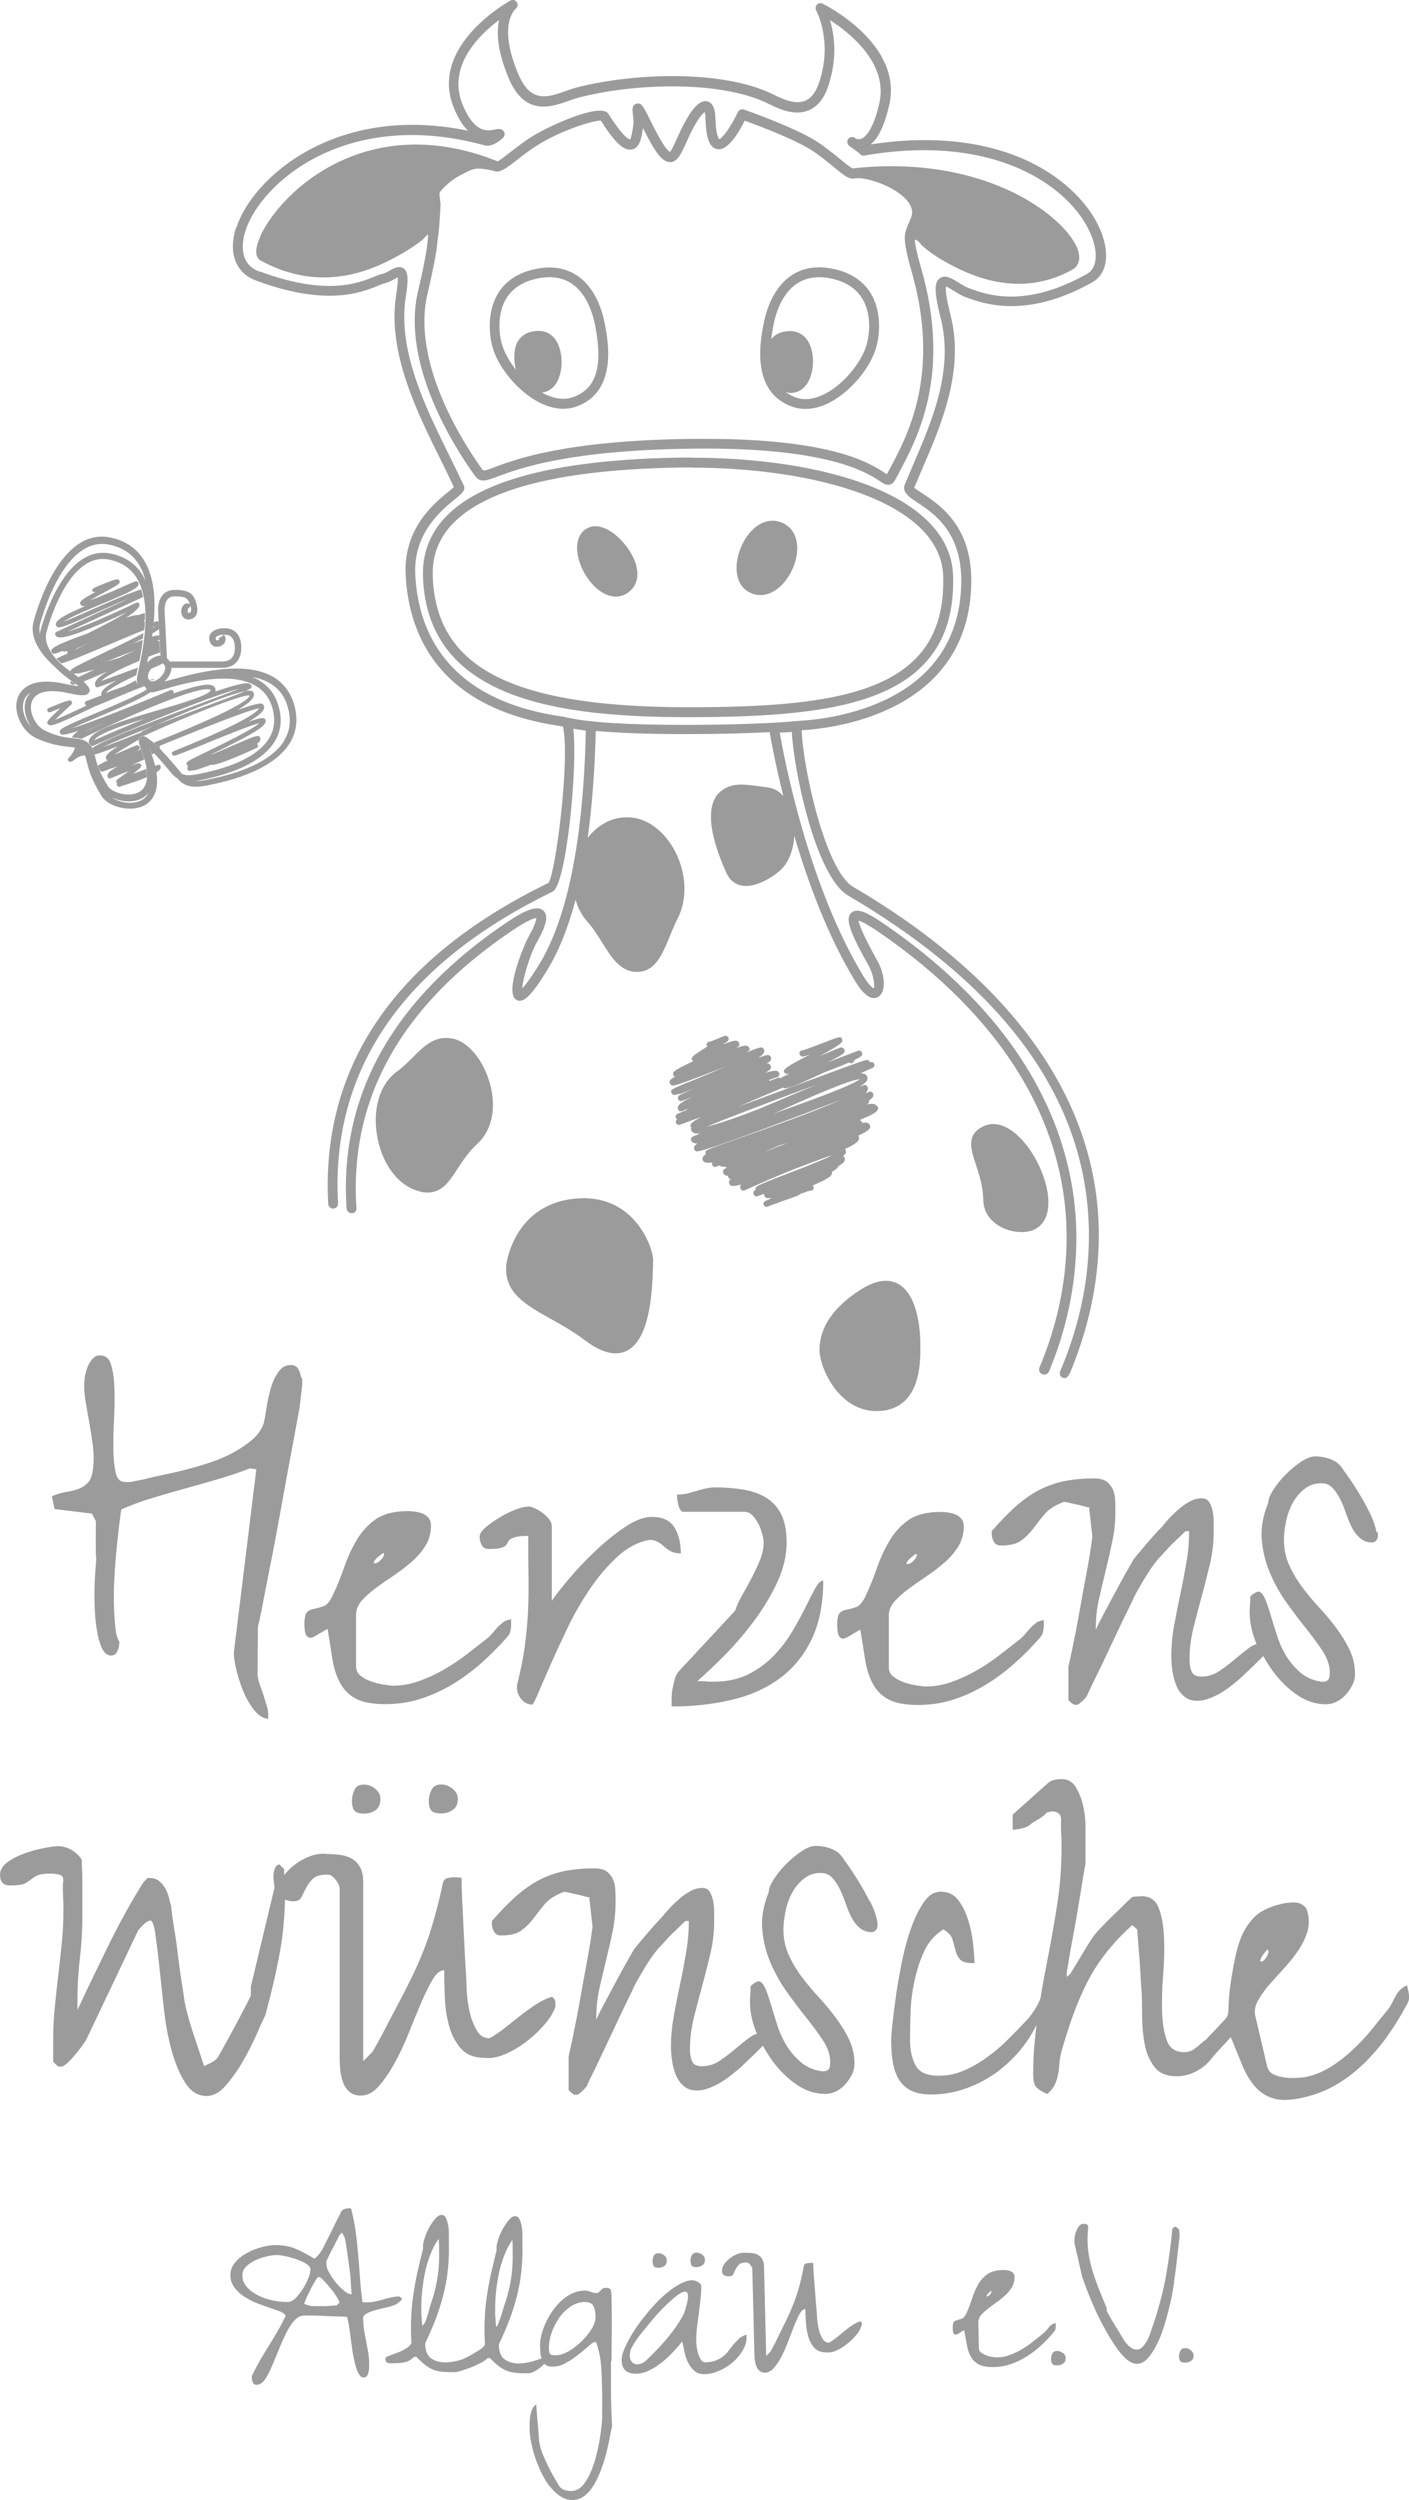
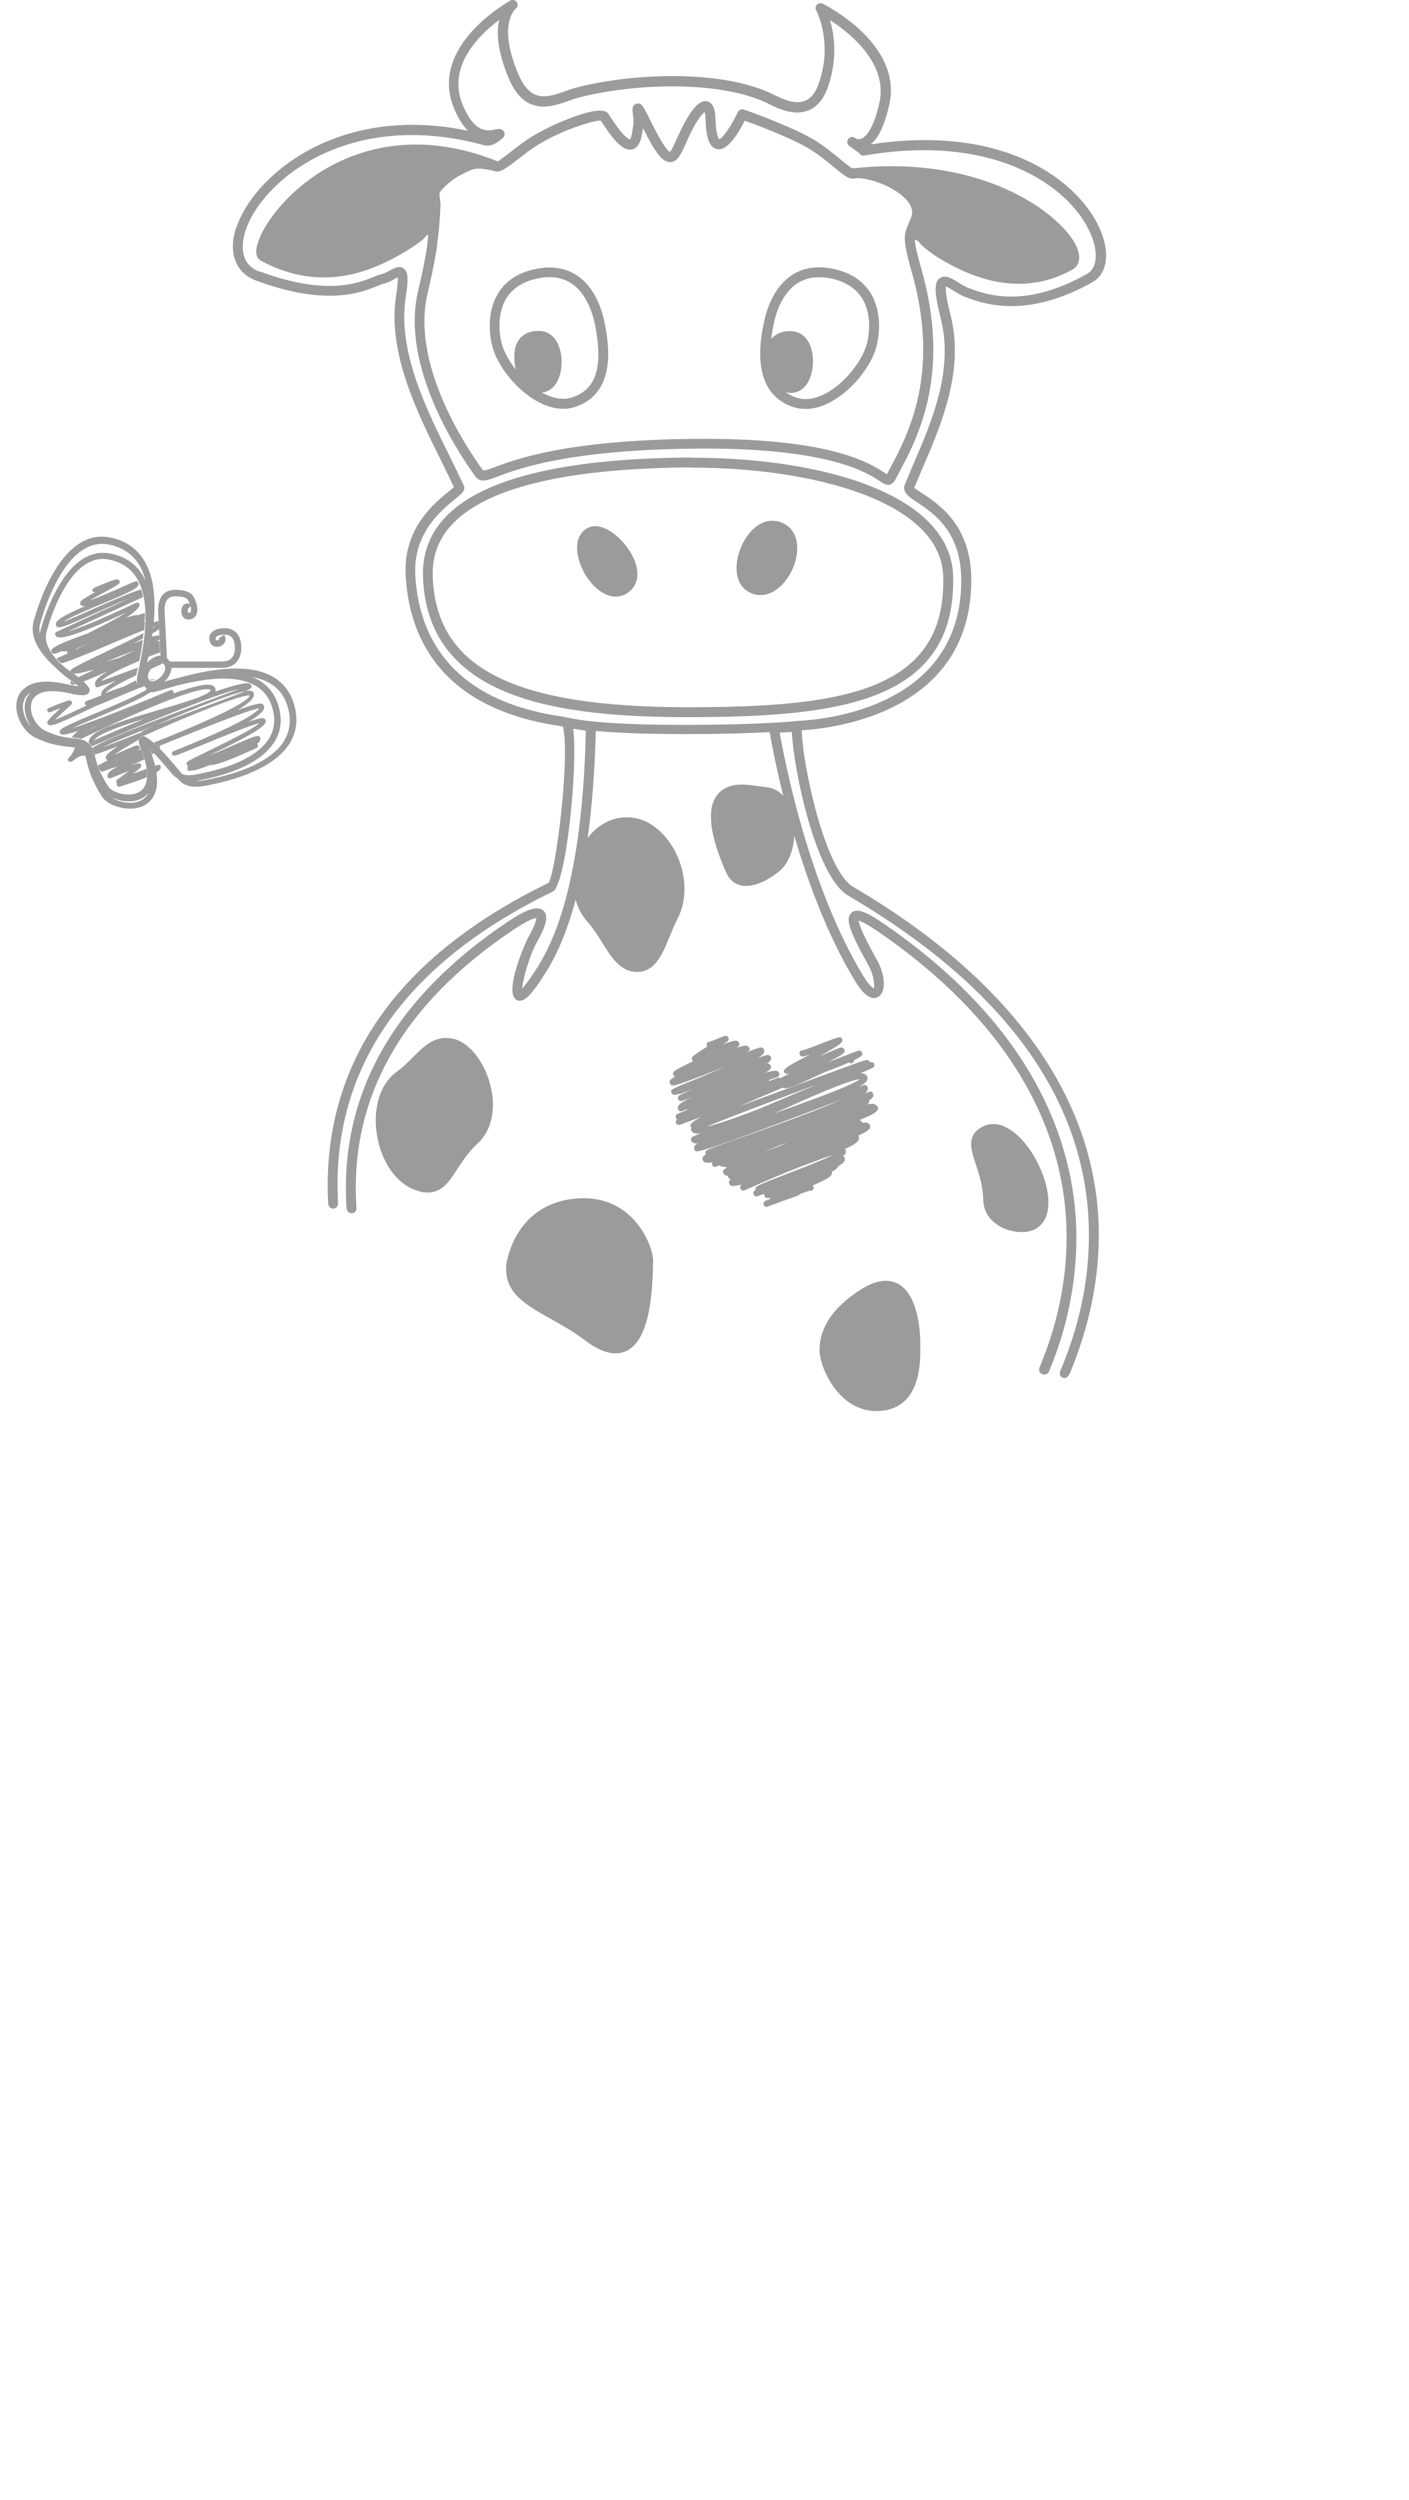
<svg xmlns="http://www.w3.org/2000/svg" id="a" data-name="LOGOS" viewBox="148.67 33.75 102.3 181.44">
  <defs>
    <style>
      .c {
        fill: #9b9b9b;
      }
    </style>
  </defs>
  <path class="c" d="m215.49,131.47c.01,1.1.06,4.44-2.88,4.68-.1,0-.2.01-.3.01-.9,0-1.74-.34-2.44-.99-1.16-1.06-1.7-2.68-1.7-3.44,0-1.63.99-3.1,2.95-4.36,1.09-.7,2.01-.85,2.76-.44,1.54.84,1.61,3.76,1.61,4.34v.2Zm-24.28-59.33c-.47.32-.7.9-.63,1.61.11,1.26,1.03,2.66,2.06,3.13.25.12.5.17.74.17.32,0,.62-.1.9-.3.9-.65.89-1.9-.02-3.2-.8-1.14-2.14-2.03-3.03-1.41m-12.05,48.1c.19.04.36.06.53.06,1.06,0,1.57-.79,2.16-1.7.38-.58.81-1.24,1.46-1.84,1.06-.97,1.4-2.6.91-4.37-.47-1.7-1.58-3.04-2.7-3.26-1.3-.26-2.07.53-2.89,1.35-.36.36-.73.73-1.16,1.04-1.29.93-1.83,2.86-1.39,4.93.42,1.99,1.63,3.47,3.09,3.77m11.92,10.78c.85.65,1.6.97,2.26.97.28,0,.54-.06.78-.17,1.62-.78,1.87-3.87,1.93-6.12,0-.16,0-.28.01-.35.04-.51-.35-1.94-1.45-3.11-.96-1.02-2.22-1.52-3.63-1.51-5.01.09-5.57,4.78-5.58,4.82-.19,2.03,1.39,2.91,3.21,3.93.81.45,1.65.92,2.47,1.54m-23.54-80.12c1.59-3.39,7.91-9.17,17.23-5.42.1-.03.62-.43,1.03-.75.45-.35.96-.74,1.51-1.08,1.21-.75,4.97-2.47,5.5-1.62,1.16,1.83,1.55,1.86,1.57,1.86.09-.08.17-.59.2-.78.01-.1.03-.19.04-.27.04-.2,0-.54-.03-.78-.04-.34-.08-.66.25-.76.38-.11.49.15,1.1,1.37.91,1.84,1.24,2.09,1.34,2.12.1-.06.34-.59.52-.99.19-.42.4-.89.69-1.38.57-.99,1.05-1.4,1.51-1.29.55.14.57.94.58,1.2.04,1.35.27,1.53.28,1.54.22-.03.88-.96,1.35-1.96.08-.17.27-.25.44-.19.15.05,3.65,1.28,5.28,2.31.65.42,1.23.9,1.7,1.28.35.29.78.65.92.68,9.95-1.08,15.66,3.75,16.36,5.95.28.9-.19,1.28-.41,1.4-4.21,2.34-8.13.07-9.61-.79-.16-.09-.87-.56-1.27-.93-.13-.11-.26-.34-.45-.43-.03-.01-.11-.03-.11-.02.03.41.13.92.47,2.11,2.2,7.66-.29,12.31-1.62,14.8l-.27.51c-.04.07-.15.28-.38.35-.05.01-.09.02-.13.02-.2,0-.39-.12-.64-.29-.93-.61-3.76-2.45-13.47-2.34-9.12.1-12.71,1.45-14.24,2.02-.79.3-1.27.48-1.63-.01-1.31-1.8-5.43-8.02-4.16-13.43.64-2.7.71-3.62.73-4.1,0-.1-.27.24-.38.34-.3.28-1.24.87-1.47,1-1.66.93-5.54,3.12-10.29.54-.26-.14-.6-.56-.02-1.79m13.07-2.36c-.07,1.41-.14,2.22-.22,2.65-.05.71-.26,1.88-.73,3.89-1.21,5.11,2.77,11.1,4.02,12.82.11.05.47-.08.81-.21,1.57-.59,5.23-1.97,14.48-2.07.29,0,.58,0,.85,0,9.25,0,11.97,1.78,13.02,2.46.06.04.12.08.17.11l.23-.43c1.29-2.41,3.68-6.89,1.57-14.27-.46-1.59-.56-2.36-.47-2.76,0-.14.11-.44.42-1.14.33-.75-.32-1.54-1.45-2.16-.67-.37-1.73-.73-2.38-.73-.12.01-.24.01-.36.03-.35.04-.73-.27-1.42-.84-.45-.37-1.01-.84-1.63-1.23-1.29-.82-3.94-1.81-4.83-2.13-.48.95-1.27,2.23-2.02,2.06-.54-.11-.79-.8-.83-2.21,0-.26-.04-.4-.06-.48-.12.09-.36.34-.69.91-.27.46-.47.92-.65,1.32-.37.81-.63,1.4-1.17,1.41-.55-.02-1.03-.59-1.97-2.48,0,.06-.02.12-.03.19-.08.53-.2,1.25-.77,1.37-.59.11-1.24-.49-2.26-2.1-.56-.01-2.86.7-4.57,1.77-.52.32-1.01.7-1.45,1.04-.85.66-1.33,1.02-1.74.85-.02,0-.03-.01-.05-.02-1.31-.27-1.35-.21-2.49.38-.55.28-1.29.99-1.39,1.19-.08.19.06.51.04.84m40.6,74.19c.49.29,1.07.43,1.6.43.38,0,.73-.07,1.01-.23,1.4-.76,1.08-3.1.04-5.02-.94-1.73-2.52-3.14-3.92-2.38-1.15.62-.81,1.64-.45,2.72.24.74.52,1.58.54,2.59.01.78.43,1.45,1.18,1.89m-17.13-65.49c.18-.93.68-2.61,2.02-3.51.83-.56,1.84-.72,3.01-.48,1.25.25,2.17.85,2.74,1.76.75,1.22.71,2.81.42,3.89-.4,1.5-1.84,3.23-3.35,4.03-.61.33-1.22.49-1.8.49-.32,0-.63-.05-.93-.15-3.07-1.06-2.35-4.8-2.11-6.04m.55,1.13c.26-.33.64-.53,1.16-.58,1.04-.1,1.74.59,1.86,1.86.09.91-.19,2.35-1.33,2.59-.09.02-.18.03-.28.03-.12,0-.24-.03-.36-.06.22.15.46.29.74.39.8.28,1.62,0,2.16-.29,1.48-.78,2.68-2.44,2.99-3.58.25-.94.3-2.3-.34-3.33-.46-.74-1.22-1.22-2.27-1.44h0c-.3-.06-.58-.09-.85-.09-.61,0-1.15.16-1.61.46-1.12.75-1.56,2.23-1.71,3.05-.07.35-.12.68-.16,1m-1.45,18.43c.23.09.45.13.67.13,1,0,1.86-.87,2.31-1.85.54-1.17.58-2.72-.61-3.34-.62-.32-1.3-.27-1.91.15-.97.66-1.64,2.18-1.51,3.38.08.74.46,1.28,1.06,1.52m-18.8-17.89c-.29-1.08-.33-2.67.42-3.88.56-.91,1.48-1.51,2.73-1.76h0c1.16-.24,2.17-.07,3,.48,1.34.9,1.84,2.58,2.01,3.5.24,1.23.96,4.96-2.1,6.02-.29.1-.6.15-.92.15-.58,0-1.18-.17-1.8-.49-1.5-.8-2.94-2.52-3.34-4.02m.69-.19c.15.56.52,1.23,1.02,1.87-.03-.12-.07-.24-.08-.37-.08-.62-.04-1.11.12-1.5.23-.54.68-.86,1.34-.94.6-.07,1.08.11,1.42.53.32.39.44.92.49,1.29.11.91-.13,2.36-1.26,2.62-.05.01-.1.01-.15.02.03.02.06.04.09.05.54.28,1.35.57,2.15.29,1.71-.59,2.21-2.2,1.63-5.21-.16-.81-.59-2.29-1.71-3.04-.66-.44-1.49-.57-2.46-.37h0c-1.05.21-1.81.7-2.27,1.43-.63,1.02-.59,2.38-.34,3.32m13.81,8.26c9.43,0,18.8,2.63,18.96,8.6.07,2.76-.64,4.88-2.19,6.46-3.05,3.13-8.99,3.77-16.98,3.77-9.36,0-18.97-1.21-19.32-10.14-.07-1.69.48-3.17,1.63-4.38,2.62-2.76,8.42-4.21,17.26-4.32.21,0,.42,0,.64,0m-.03.72c-.2,0-.4,0-.6,0-8.64.11-14.27,1.49-16.75,4.09-1.03,1.08-1.5,2.34-1.44,3.86.26,6.62,5.82,9.45,18.61,9.45,7.81,0,13.6-.6,16.47-3.55,1.4-1.44,2.05-3.38,1.98-5.94-.15-5.46-9.46-7.9-18.27-7.9m-33.04-17.44c1.15-3.57,7.2-9.01,16.81-7.01-.35-.34-.7-.86-1.01-1.61-1.91-4.56,4.03-7.8,4.09-7.84.17-.09.37-.03.47.13.1.16.06.37-.1.48,0,0-1.34,1.09.2,4.73.9,2.13,2.14,1.69,3.44,1.23.28-.1.55-.2.8-.26,4.21-1.08,10.63-1.28,14.24.49l.08.04c.53.26,1.51.75,2.27.43.44-.18.77-.61,1-1.29,1.03-2.99-.19-5.24-.2-5.26-.08-.14-.05-.31.05-.42.11-.11.28-.14.42-.07.24.12,5.85,2.95,4.83,7.36-.33,1.44-.78,2.4-1.35,2.85,4.45-.68,8.44-.24,11.59,1.29,2.54,1.23,4.49,3.2,5.22,5.26.56,1.57.29,2.89-.7,3.45-4.81,2.71-7.94,1.55-9.12,1.12l-.11-.04c-.28-.1-.56-.28-.84-.45-.18-.11-.43-.27-.57-.32-.03.16-.03.65.33,2.06,1.03,4.03-.67,7.98-2.04,11.15-.21.49-.41.96-.6,1.41.05.03.39.26.66.44,1.24.83,3.54,2.37,3.49,6.4-.12,9.5-10.03,10.62-12.31,10.75.04,2.43,1.67,10.16,3.74,11.37,11.65,6.84,17.81,15.56,17.83,25.24,0,3.49-.78,6.74-1.92,9.61-.14.34-.31.94-.7.77-.28-.12-.24-.35-.15-.56,1.22-2.89,2.06-6.23,2.05-9.81-.02-9.54-5.9-17.82-17.48-24.62-2.4-1.41-3.98-9.3-4.09-11.87l-.88.04c.35,2.03,2.11,11.14,6.06,17.65.52.86.78.91.78.91.04-.11.04-.89-.39-1.65-1.41-2.52-1.7-3.42-1.25-3.83.38-.35,1.02-.13,2.43.84,11.48,7.91,13.9,16.72,13.91,22.72,0,3.6-.8,6.89-1.99,9.73-.04.11-.13.18-.25.21,0,0,0,0,0,0-.29.08-.56-.21-.44-.5,1.18-2.8,1.97-6.03,1.97-9.45,0-8.36-4.71-16.01-13.6-22.13-.92-.63-1.33-.81-1.5-.85.03.27.29.99,1.35,2.89.54.95.7,2.27.07,2.64-.48.28-1.05-.11-1.69-1.17-1.98-3.26-3.41-7.15-4.4-10.51-.06.99-.4,1.98-1.08,2.55-.62.53-1.59,1.08-2.43,1.08-.13,0-.25-.01-.37-.04-.46-.1-.82-.41-1.04-.88-.79-1.74-1.9-4.82-.37-5.99.78-.59,1.63-.48,2.79-.32.18.02.38.05.58.08.43.05.81.27,1.12.62-.56-2.25-.88-3.98-.99-4.63-1.6.08-3.71.14-6.07.14-2.77,0-4.91-.08-6.56-.23v.13c-.07,2.82-.27,5.36-.58,7.63.76-.99,1.82-1.54,2.99-1.49,1.23.04,2.44.88,3.22,2.23.95,1.63,1.08,3.63.33,5.09-.22.43-.41.89-.59,1.33-.54,1.32-1.06,2.57-2.37,2.57-1.2,0-1.85-1.04-2.54-2.14-.32-.52-.66-1.05-1.06-1.5-.43-.48-.7-1.03-.86-1.6-.55,2.08-1.26,3.82-2.11,5.19-1.13,1.82-1.71,2.36-2.2,2.07-.88-.53.58-4.02.88-4.54.5-.88.57-1.26.58-1.39-.15.01-.59.13-1.68.86-8.09,5.42-11.92,12.21-11.38,20.19,0,.09-.02.35-.31.37-.31.02-.4-.24-.41-.35-.54-8.23,3.39-15.23,11.7-20.8,1.41-.94,2.18-1.18,2.59-.81.38.35.24,1.04-.47,2.29-.5.88-1.01,2.62-1.07,3.36.2-.21.56-.66,1.16-1.62,2.11-3.37,3.27-9.07,3.46-16.93v-.16s-.91-.14-.91-.14c.34,2.77-.51,11.34-1.49,11.82-10.11,4.91-15.36,11.86-15.62,20.64-.02.67,0,1.33.03,1.99.01.24-.2.42-.43.37,0,0,0,0,0,0-.15-.04-.27-.17-.28-.32-.04-.68-.05-1.37-.03-2.05.27-9.07,5.66-16.22,16.02-21.26.5-.6,1.59-9,1.05-11.35-.07-.01-.17-.03-.3-.05-8.81-1.32-10.91-6.7-11.12-10.98-.16-3.36,2.07-5.17,3.14-6.04.13-.11.28-.22.36-.31-.29-.62-.62-1.29-.96-1.99-1.73-3.48-3.88-7.82-3.23-11.93.12-.77.13-1.13.12-1.3-.07.03-.15.08-.21.11-.21.12-.47.26-.76.33-.13.03-.29.1-.49.18-1.21.49-3.73,1.51-8.84-.39-1.48-.55-2.03-2.03-1.44-3.85m1.69,3.18c4.85,1.81,7.19.86,8.32.4.25-.1.45-.18.6-.21.18-.04.38-.15.56-.25.22-.12.45-.25.68-.25.1,0,.21.03.31.1.33.23.37.76.16,2.08-.62,3.88,1.48,8.11,3.16,11.5.38.77.74,1.5,1.05,2.17.16.35-.14.6-.64,1-.98.8-3.02,2.46-2.88,5.45.19,4.01,2.17,9.05,10.51,10.3.18.03.32.05.39.07,1.68.39,4.46.56,8.75.56,3.7,0,6.77-.14,8.17-.29,2.02-.1,11.71-1.04,11.82-10.05.05-3.64-1.97-4.99-3.17-5.79-.62-.41-1.15-.77-.93-1.31.19-.46.39-.93.6-1.42,1.39-3.23,2.97-6.89,2-10.69-.52-2.05-.42-2.6-.06-2.86.4-.29.87,0,1.38.32.24.15.49.3.7.38l.11.04c1.2.44,4,1.48,8.52-1.07.65-.37.8-1.38.37-2.58-1.19-3.35-6.58-7.72-16.55-6-.15.03-.29-.04-.36-.16h0s-.17-.14-.73-.53h0c-.06-.05-.11-.11-.13-.17-.06-.15-.01-.31.11-.41.13-.1.3-.1.43,0,0,0,.02.01.02.02.05.03.21.11.43.03.29-.11.86-.6,1.31-2.57.66-2.87-2.1-5.09-3.58-6.04.31,1.03.57,2.76-.14,4.83-.3.88-.78,1.46-1.41,1.72-1.06.44-2.23-.14-2.86-.45l-.08-.04c-3.45-1.69-9.66-1.49-13.74-.44-.23.06-.48.15-.74.24-1.27.45-3.18,1.13-4.35-1.62-.85-2.02-.9-3.38-.7-4.25-1.49,1.11-3.81,3.4-2.64,6.18.87,2.08,1.82,1.88,2.34,1.77.2-.04.41-.09.58.07.07.06.11.16.12.25,0,.1-.03.19-.1.26-.12.12-.76.73-1.37.57-9.96-2.74-16.21,2.68-17.35,6.2-.22.69-.57,2.37,1,2.96" />
-   <path class="c" d="m212.38,114.1c-.02-.06-.07-.15-.19-.2-.12-.05-.31-.05-.57,0,.18-.12.17-.18.14-.28.16-.1.25-.19.29-.27.04-.08.04-.16.01-.23-.02-.06-.07-.11-.12-.13-.06-.02-.12-.02-.18,0-.09.04-.19.09-.28.13.08-.07.13-.14.16-.2.06-.12.04-.22.02-.28-.02-.06-.06-.1-.12-.13-.05-.02-.12-.03-.17,0-.1.04-.2.08-.3.11.3-.18.48-.32.55-.46.05-.11.04-.2.02-.26-.02-.06-.08-.15-.2-.21-.08-.03-.18-.05-.31-.04.38-.17.69-.31.9-.4.11-.05.16-.18.11-.29-.05-.11-.18-.16-.29-.12h-.03c-.01-.05-.06-.11-.12-.15-.03-.01-.06-.02-.17,0h0s-.05.01-.08.02c-.42.12-1.65.58-5.69,2.07-1.14.42-2.39.89-3.5,1.3.98-.43,2.09-.91,3.15-1.35.03-.01.04-.04.07-.06.02.01.04.03.06.04.04.02.09.02.14.02.3,0,.89-.25,2.34-.92.15-.07.31-.14.47-.22.81-.31,1.39-.54,1.8-.72.01,0,.03,0,.04,0,.06.05.14.06.21.03.09-.03.15-.12.15-.21.65-.31.62-.4.56-.55-.02-.06-.06-.1-.12-.13-.05-.02-.12-.03-.17,0-.65.25-1.43.55-2.2.84,1.31-.65,1.29-.73,1.21-.93-.02-.06-.07-.1-.12-.13-.11-.05-.11-.05-1.05.35-.17.07-.4.17-.64.27,1.75-.96,1.72-1.05,1.65-1.25-.02-.06-.06-.1-.12-.13q-.09-.05-.95.29c-.56.22-1.58.61-1.79.66-.03,0-.06,0-.09.01-.12.04-.18.17-.13.29.02.06.07.1.12.13.08.03.11.05.63-.13-.34.18-.66.35-.91.48q-1.06.56-.99.76c.02.06.09.13.14.15.06.02.14.03.26.01-.31.14-.52.25-.67.33-.01,0-.01-.02-.02-.03-.05-.02-.12-.03-.17,0-.19.07-.39.15-.59.23,0-.02,0-.03-.01-.05,0,0,0-.02-.01-.03.17-.06.33-.12.51-.18.12-.04.18-.06.22-.16.02-.05.02-.11,0-.16-.02-.06-.09-.13-.15-.15-.11-.05-.42,0-.87.13.43-.23.47-.35.41-.51-.02-.06-.09-.13-.14-.15-.04-.02-.09-.03-.16-.02.17-.09.26-.16.3-.24.03-.05.04-.16.01-.22-.02-.06-.07-.11-.12-.13-.08-.04-.13-.06-.81.19.45-.28.49-.44.43-.61-.02-.06-.06-.1-.12-.13-.1-.05-.13-.06-1.19.35.31-.16.29-.21.24-.34-.02-.06-.08-.12-.14-.14-.11-.05-.31-.02-.8.14.27-.17.25-.23.2-.36-.02-.06-.08-.11-.13-.14-.11-.05-.29-.04-1.06.25.11-.07.22-.14.33-.21.09-.06.13-.17.09-.27-.02-.06-.07-.1-.12-.13-.1-.04-.13-.03-.59.16-.18.08-.51.21-.63.25-.03,0-.06,0-.1.01-.12.04-.18.17-.13.28,0,.02.02.04.04.06-1.19.75-1.18.79-1.12.96.02.05.05.09.09.11-1.48.7-1.52.78-1.44,1,.02.05.06.1.11.13-.45.25-.41.34-.36.48.02.06.07.11.12.13.16.07.34.04,3.94-1.36,0,0,0,0,0,0-.89.39-1.82.78-2.41,1.02-.08.03-.16.06-.23.09-.25.09-.44.17-.58.24-.81.34-.8.38-.73.56.02.06.07.11.12.13.06.03.11.05.41-.05.1.02.23-.03,1.12-.4-.41.19-.77.36-1.05.49-.1.05-.15.17-.12.28.02.06.06.11.12.13.09.04.11.05.91-.28-.95.45-1.12.65-1.03.9.02.06.06.1.12.13.06.02.12.02.18,0,.11-.05.23-.1.35-.15,0,.01,0,.03.01.05h0s-.7.3-.7.3c-.11.04-.17.17-.12.28.02.05.05.09.09.12-.08.06-.12.16-.08.26.04.11.17.17.28.13.56-.21,1.08-.4,1.55-.57-.85.46-.8.58-.76.7.01.04.03.07.06.09-.07.07-.05.12-.03.17.02.07.08.15.21.21.1.04.25.05.45.03l-.54.23c-.11.05-.16.17-.12.28.03.08.09.15.18.18.07.03.16.04.28.03-.12.08-.19.15-.22.22-.03.07-.04.15-.01.22.02.06.07.11.12.13.1.05.38.15,10.55-3.74-2.02.9-5.57,2.15-7.39,2.79-2.38.84-2.39.84-2.45.98-.03.05-.03.12,0,.17v.02c-.11.08-.18.15-.21.21-.03.05-.03.16-.01.21.03.08.09.14.17.17.1.04.28.04.53,0-.04.07-.03.14,0,.2.02.05.06.1.11.12.03.02.05.03.43-.1.03.03.06.06.1.07.06.03.15.03.27.02.02,0,.03.02.05.03.03.01.06.02.1.03-.34.19-.31.28-.26.41.02.06.1.14.15.16.05.02.11.04.18.03,0,.04,0,.07.02.09.02.06.09.13.15.16.01,0,.03.01.04.01-.17.13-.15.21-.11.32.02.06.09.13.14.15.1.04.36,0,.73-.09-.09.1-.1.19-.06.29.02.06.07.11.12.13.06.02.12.02.18,0,1.29-.58,2.65-1.17,3.83-1.63.75-.28,1.39-.52,1.92-.72.25-.09.48-.16.66-.21-.8.39-2.34.99-3.37,1.38-2.2.85-2.31.9-2.23,1.14-.1.05-.13.09-.15.14-.03.05-.03.13,0,.19.02.06.06.1.12.13.05.03.12.03.17,0,.15-.05.3-.11.46-.17-.01.04,0,.09.03.15.02.06.08.12.13.14.07.03.16.04.36-.01-.05.04-.08.07-.11.11-.38.14-.39.16-.43.24-.03.05-.03.12,0,.17.02.06.06.1.12.13.03.01.06.02.09.02.03,0,.06,0,.08-.02.12-.05.25-.1.38-.15.08-.02.24-.07.56-.2.03-.01.07-.02.1-.04,1.13-.39,1.27-.44,1.32-.53.35-.13.62-.22.72-.24.03,0,.07,0,.11,0,.12-.04.18-.17.13-.28-.01-.03-.03-.06-.06-.09,1.17-.51,1.48-.72,1.4-1,.3-.16.43-.29.47-.41.24-.13.38-.25.44-.36.04-.08.04-.16.02-.24-.02-.05-.07-.1-.12-.13.22-.16.24-.29.19-.42-.01-.03-.03-.06-.05-.09.91-.42,1.1-.65,1-.9,0-.02-.02-.05-.04-.07.84-.38.93-.55.85-.76-.02-.06-.1-.14-.16-.16-.08-.04-.21-.04-.39,0,0-.01,0-.02,0-.03-.02-.06-.09-.12-.14-.15-.02,0-.03-.01-.05-.02.06-.04.12-.07.17-.1.68-.26,1.04-.47,1.13-.65.04-.08.04-.16.02-.24m-8.14,3.24c.3-.13.63-.28,1-.43.19-.06.38-.12.56-.17-.56.22-1.08.43-1.56.61m-4.3-1.79c1.45-.61,4.8-1.87,8.05-3.08l-4.29,1.81c-1.64.63-2.97,1.09-3.76,1.27m4.9-.96s.05-.02.08-.04c2.27-1.02,5.32-2.39,6.16-2.45-.69.51-3.83,1.63-6.24,2.49" />
+   <path class="c" d="m212.38,114.1c-.02-.06-.07-.15-.19-.2-.12-.05-.31-.05-.57,0,.18-.12.17-.18.14-.28.16-.1.25-.19.29-.27.04-.08.04-.16.01-.23-.02-.06-.07-.11-.12-.13-.06-.02-.12-.02-.18,0-.09.04-.19.09-.28.13.08-.07.13-.14.16-.2.06-.12.04-.22.02-.28-.02-.06-.06-.1-.12-.13-.05-.02-.12-.03-.17,0-.1.04-.2.08-.3.11.3-.18.48-.32.55-.46.05-.11.04-.2.02-.26-.02-.06-.08-.15-.2-.21-.08-.03-.18-.05-.31-.04.38-.17.69-.31.9-.4.11-.05.16-.18.11-.29-.05-.11-.18-.16-.29-.12h-.03c-.01-.05-.06-.11-.12-.15-.03-.01-.06-.02-.17,0h0s-.05.01-.08.02c-.42.12-1.65.58-5.69,2.07-1.14.42-2.39.89-3.5,1.3.98-.43,2.09-.91,3.15-1.35.03-.01.04-.04.07-.06.02.01.04.03.06.04.04.02.09.02.14.02.3,0,.89-.25,2.34-.92.15-.07.31-.14.47-.22.81-.31,1.39-.54,1.8-.72.01,0,.03,0,.04,0,.06.05.14.06.21.03.09-.03.15-.12.15-.21.65-.31.62-.4.56-.55-.02-.06-.06-.1-.12-.13-.05-.02-.12-.03-.17,0-.65.25-1.43.55-2.2.84,1.31-.65,1.29-.73,1.21-.93-.02-.06-.07-.1-.12-.13-.11-.05-.11-.05-1.05.35-.17.07-.4.17-.64.27,1.75-.96,1.72-1.05,1.65-1.25-.02-.06-.06-.1-.12-.13q-.09-.05-.95.29c-.56.22-1.58.61-1.79.66-.03,0-.06,0-.09.01-.12.04-.18.17-.13.29.02.06.07.1.12.13.08.03.11.05.63-.13-.34.18-.66.35-.91.48q-1.06.56-.99.76c.02.06.09.13.14.15.06.02.14.03.26.01-.31.14-.52.25-.67.33-.01,0-.01-.02-.02-.03-.05-.02-.12-.03-.17,0-.19.07-.39.15-.59.23,0-.02,0-.03-.01-.05,0,0,0-.02-.01-.03.17-.06.33-.12.51-.18.12-.04.18-.06.22-.16.02-.05.02-.11,0-.16-.02-.06-.09-.13-.15-.15-.11-.05-.42,0-.87.13.43-.23.47-.35.41-.51-.02-.06-.09-.13-.14-.15-.04-.02-.09-.03-.16-.02.17-.09.26-.16.3-.24.03-.05.04-.16.01-.22-.02-.06-.07-.11-.12-.13-.08-.04-.13-.06-.81.19.45-.28.49-.44.43-.61-.02-.06-.06-.1-.12-.13-.1-.05-.13-.06-1.19.35.31-.16.29-.21.24-.34-.02-.06-.08-.12-.14-.14-.11-.05-.31-.02-.8.14.27-.17.25-.23.2-.36-.02-.06-.08-.11-.13-.14-.11-.05-.29-.04-1.06.25.11-.07.22-.14.33-.21.09-.06.13-.17.09-.27-.02-.06-.07-.1-.12-.13-.1-.04-.13-.03-.59.16-.18.08-.51.21-.63.25-.03,0-.06,0-.1.01-.12.04-.18.17-.13.28,0,.02.02.04.04.06-1.19.75-1.18.79-1.12.96.02.05.05.09.09.11-1.48.7-1.52.78-1.44,1,.02.05.06.1.11.13-.45.25-.41.34-.36.48.02.06.07.11.12.13.16.07.34.04,3.94-1.36,0,0,0,0,0,0-.89.39-1.82.78-2.41,1.02-.08.03-.16.06-.23.09-.25.09-.44.17-.58.24-.81.34-.8.38-.73.56.02.06.07.11.12.13.06.03.11.05.41-.05.1.02.23-.03,1.12-.4-.41.19-.77.36-1.05.49-.1.05-.15.17-.12.28.02.06.06.11.12.13.09.04.11.05.91-.28-.95.45-1.12.65-1.03.9.02.06.06.1.12.13.06.02.12.02.18,0,.11-.05.23-.1.35-.15,0,.01,0,.03.01.05s-.7.3-.7.3c-.11.04-.17.17-.12.28.02.05.05.09.09.12-.08.06-.12.16-.08.26.04.11.17.17.28.13.56-.21,1.08-.4,1.55-.57-.85.46-.8.58-.76.7.01.04.03.07.06.09-.07.07-.05.12-.03.17.02.07.08.15.21.21.1.04.25.05.45.03l-.54.23c-.11.05-.16.17-.12.28.03.08.09.15.18.18.07.03.16.04.28.03-.12.08-.19.15-.22.22-.03.07-.04.15-.01.22.02.06.07.11.12.13.1.05.38.15,10.55-3.74-2.02.9-5.57,2.15-7.39,2.79-2.38.84-2.39.84-2.45.98-.03.05-.03.12,0,.17v.02c-.11.08-.18.15-.21.21-.03.05-.03.16-.01.21.03.08.09.14.17.17.1.04.28.04.53,0-.04.07-.03.14,0,.2.02.05.06.1.11.12.03.02.05.03.43-.1.03.03.06.06.1.07.06.03.15.03.27.02.02,0,.03.02.05.03.03.01.06.02.1.03-.34.19-.31.28-.26.41.02.06.1.14.15.16.05.02.11.04.18.03,0,.04,0,.07.02.09.02.06.09.13.15.16.01,0,.03.01.04.01-.17.13-.15.21-.11.32.02.06.09.13.14.15.1.04.36,0,.73-.09-.09.1-.1.19-.06.29.02.06.07.11.12.13.06.02.12.02.18,0,1.29-.58,2.65-1.17,3.83-1.63.75-.28,1.39-.52,1.92-.72.25-.09.48-.16.66-.21-.8.39-2.34.99-3.37,1.38-2.2.85-2.31.9-2.23,1.14-.1.05-.13.09-.15.14-.03.05-.03.13,0,.19.02.06.06.1.12.13.05.03.12.03.17,0,.15-.05.3-.11.46-.17-.01.04,0,.09.03.15.02.06.08.12.13.14.07.03.16.04.36-.01-.05.04-.08.07-.11.11-.38.14-.39.16-.43.24-.03.05-.03.12,0,.17.02.06.06.1.12.13.03.01.06.02.09.02.03,0,.06,0,.08-.02.12-.05.25-.1.38-.15.08-.02.24-.07.56-.2.03-.01.07-.02.1-.04,1.13-.39,1.27-.44,1.32-.53.35-.13.62-.22.72-.24.03,0,.07,0,.11,0,.12-.04.18-.17.13-.28-.01-.03-.03-.06-.06-.09,1.17-.51,1.48-.72,1.4-1,.3-.16.43-.29.47-.41.24-.13.38-.25.44-.36.04-.08.04-.16.02-.24-.02-.05-.07-.1-.12-.13.22-.16.24-.29.19-.42-.01-.03-.03-.06-.05-.09.91-.42,1.1-.65,1-.9,0-.02-.02-.05-.04-.07.84-.38.93-.55.85-.76-.02-.06-.1-.14-.16-.16-.08-.04-.21-.04-.39,0,0-.01,0-.02,0-.03-.02-.06-.09-.12-.14-.15-.02,0-.03-.01-.05-.02.06-.04.12-.07.17-.1.68-.26,1.04-.47,1.13-.65.04-.08.04-.16.02-.24m-8.14,3.24c.3-.13.63-.28,1-.43.19-.06.38-.12.56-.17-.56.22-1.08.43-1.56.61m-4.3-1.79c1.45-.61,4.8-1.87,8.05-3.08l-4.29,1.81c-1.64.63-2.97,1.09-3.76,1.27m4.9-.96s.05-.02.08-.04c2.27-1.02,5.32-2.39,6.16-2.45-.69.51-3.83,1.63-6.24,2.49" />
  <path class="c" d="m159.16,88.89c-.07-.26-.16-.53-.27-.82h0s-.04.05-.03.08c-.1.04-.2.07-.31.11l.19-.1c.07-.04.11-.12.08-.2-.02-.04-.06-.08-.1-.1-.11-.05-.22,0-1,.34-.21.09-.5.22-.74.32.39-.29,1.09-.69,1.44-.9.14-.08.25-.15.34-.2.02-.08.05-.15.13-.2.05-.03.1-.05.18-.05,0,0,.01-.02.01-.03.02,0,.04,0,.06,0,3.29-1.48,6.9-2.92,7.6-2.92.02,0,.03,0,.05,0-.02.27-1.02,1.06-6.85,3.39-.04.02-.07.03-.11.04.12.11.27.25.44.43.02-.06.02-.12,0-.16,0-.01-.02-.02-.03-.03.26-.11.58-.24.98-.4,1.96-.79,5.52-2.23,6.26-2.33-.13.23-.97,1-5.99,3.02-.31.13-.38.16-.33.3.01.04.05.08.09.1.1.04.12.05,2.1-.76,1.33-.55,3.46-1.42,4.16-1.59-.52.47-2.66,1.51-3.75,2.04-1.59.77-1.6.78-1.53.96.01.04.04.07.08.1,0,0,0,0,0,.01-.04.08-.05.17-.02.26.01.04.05.08.09.09.02,0,.04.01.07.01.02,0,.04,0,.06-.01.03-.01.07-.03.1-.04h0c.09.05.26.02,1.35-.39.41.09,2.26-.73,3.35-1.23.08-.04.12-.14.08-.22-.01-.03-.04-.06-.07-.07.11-.07.18-.14.22-.22.04-.08.05-.16.02-.24-.01-.04-.06-.09-.1-.1-.15-.06-.41.03-2.03.74-.37.16-.84.37-1.29.55-.06.02-.12.04-.17.05,3.27-1.58,4.12-2.13,3.98-2.52-.01-.04-.07-.1-.11-.11-.12-.06-.43,0-1.12.24,1.26-.74,1.16-1.02,1.1-1.18-.02-.04-.07-.1-.11-.12-.16-.07-.66.05-1.8.45.94-.54,1.29-.93,1.18-1.24-.02-.04-.05-.11-.14-.14-.09-.04-.25-.03-.47.01-.46.2-1.36.54-3.11,1.19-1,.37-2.24.84-3.44,1.3-.4.18-.73.32-.92.41-.05.02-.08.07-.08.12-.03,0-.05,0-.07,0-.82.33-1.97.78-2.76,1.06.84-.41,2.31-1,3.84-1.59,1.79-.79,5.23-2.25,6.55-2.49.49-.22.48-.27.44-.39-.02-.05-.06-.11-.15-.15-.27-.12-1.22.14-2.48.57.03-.08.03-.16,0-.23-.03-.07-.09-.17-.23-.22-.41-.17-1.49.12-2.81.59.03-.05.02-.1,0-.15-.01-.04-.05-.08-.09-.09-.04-.02-.09-.02-.13,0-2.26.95-5.7,2.33-7.15,2.77.48-.23,1.2-.53,1.85-.8,2.21-.93,3.42-1.48,3.93-1.88-.01,0-.02,0-.03,0-.1,0-.16,0-.22-.04l-.09-.06v-.04c-.74.47-2.54,1.23-3.71,1.72-2.43,1.02-2.7,1.17-2.6,1.43.02.04.07.1.11.11.13.06.59-.05,1.24-.26-.26.18-.41.33-.48.48.03,0,.07,0,.1.01.22.02.41.04.59.09,4.19-2.03,8.6-3.87,9.35-3.57.02.01.04.02.04.05-.19.38-2.1.94-3.78,1.43-2.81.82-4.68,1.42-5.03,2.12-.04.09-.05.17-.05.26.08.08.15.16.21.25.01,0,.02,0,.03,0,4.3-1.88,9.03-3.78,10.7-4.17-.64.25-1.7.65-2.8,1.06-5.08,1.89-7.14,2.74-7.87,3.23.08.15.12.31.16.49.29-.09.78-.26,1.7-.61-.75.48-.95.71-.87.91.02.04.06.09.1.11,0,0,.01,0,.02,0l-.72.38c.04.1.08.21.13.32,0,0,.02,0,.03-.01,0,0,0,.02,0,.03.01.04.05.08.09.09.06.03.08.03.64-.19.12-.04.25-.08.39-.12.07-.02.14-.05.21-.07-.58.29-.86.52-.77.78.01.04.05.08.09.09.04.02.09.02.13,0,.46-.19.95-.39,1.33-.53-.26.19-.57.42-.86.63-.07.05-.09.14-.05.21.01.02.03.04.04.05,0,0,0,.02-.01.02-.02.04-.02.09,0,.13.01.04.05.08.09.09.02,0,.04.02.06.02.05,0,.12-.02.31-.09.44-.14,1.13-.36,1.71-.6.02-.18.01-.39-.02-.61l-.99.36c.66-.49.64-.55.6-.65-.02-.04-.05-.08-.09-.1-.04-.02-.12-.05-.71.17.1-.04.19-.08.27-.12.32-.14.56-.25.77-.35m-4.33-1.99c.36-.2.84-.42,1.35-.64-.5.23-.96.45-1.35.64m.66.61c.35-.5,2.03-1.07,3.69-1.57-1.56.64-2.94,1.24-3.69,1.57m4.39.92s-.07.05-.13.08c-.01.01-.04.03-.05.04-.05-.14-.1-.29-.17-.44,0-.02-.01-.04-.02-.06.1.1.22.23.36.38m-.04-9.49c.15-.05.26-.07.36-.08,0,.13.01.27.02.41,0,.06,0,.12,0,.18-.12.09-.28.19-.48.31.02-.13.04-.27.05-.41.06-.04.14-.08.19-.12-.05.01-.12.04-.18.06.01-.12.02-.23.04-.35m.41.97c0,.11.01.22.02.32-.05,0-.09,0-.17,0,.04.02.09.08.1.11,0,0,0,0,0,.01.03-.02.04-.05.06-.07.02.32.03.61.04.85-.28.1-.57.21-.88.33.09-.44.19-.94.27-1.47.22-.06.41-.09.55-.1m-7.46,1.69c.07.08.15.17.23.24.04.04.08.07.13.11.54-.15,1.56-.56,3.49-1.38.81-.34,1.79-.76,2.53-1.05.02-.21.03-.41.04-.62-.03,0-.05-.01-.08,0,.02-.02.03-.04.04-.06.01-.02.02-.04.02-.07,0,0,.01,0,.02,0,0-.16,0-.32,0-.48-.12.03-.26.08-.44.14-.24,0-.54.07-.93.2.66-.42,1.05-.78.97-1-.01-.04-.05-.08-.09-.09-.07-.03-.07-.03-.47.16-2.7,1.27-4.02,1.76-4.66,1.95l5.49-2.52c-.04-.19-.09-.37-.14-.55-.7.2-1.84.7-3.39,1.38-.81.36-1.77.79-2.26.96.52-.34,1.85-.9,2.79-1.29,2.23-.93,2.78-1.21,2.66-1.53-.02-.04-.05-.08-.09-.1-.09-.04-.1-.04-1.11.41-.61.27-1.71.76-2.33.96.29-.17.68-.38.98-.54,1.13-.61,1.25-.68,1.18-.87-.01-.04-.05-.08-.1-.1-.08-.04-.16-.07-1.6.54,0,0-.33.11-.28.28.04.15.24.07.26.07-1.06.58-1.19.7-1.13.89.02.06.07.1.13.13.06.02.14.03.24.01-1.61.7-2.26,1.07-2.13,1.42.01.04.07.09.11.11.2.09.75-.13,2.81-1.05.73-.32,1.65-.74,2.41-1.04l-5.3,2.44c-.08.04-.12.13-.09.21.02.05.06.12.16.16.42.18,1.98-.38,5.02-1.79-.62.4-1.67.96-2.84,1.54-1.42.5-2.48.93-2.6,1.17-.03.06-.03.12-.01.17.01.04.06.09.1.11.09.04.21.02.66-.18,0,0,0,0,0,0,.09.04.23.04.41,0-.02.06-.03.13-.02.19-.42.18-.68.3-.84.39m1.58-.8c.26-.1.57-.24.91-.39-.05.02-.1.05-.15.07-.36.17-.72.34-.98.46.06-.04.14-.09.22-.14m6.03,8.57s.03.12-.02.2c-.04.09-.18.19-.35.3-.02-.16-.05-.33-.09-.5l.26-.09c.08-.03.18.01.21.1m-.83-6.26c.2-.05.33-.06.41-.04-.15.07-.3.09-.41.04m-.02-.76c.17-.26.45-.49.7-.54.03,0,.06,0,.09,0,.11,0,.17.05.2.09-.02.01-.04.03-.07.05h0c-.08.04-.2.1-.38.18-.19.08-.36.16-.53.23m-5.71.99c-.02-.06,0-.12.05-.17.04.03.09.07.12.09.08.06.15.11.21.15-.15.04-.23.05-.29.02-.04-.02-.08-.06-.1-.1m1.75,1.69c.2-.06.58-.22,1.45-.59.63-.27,1.53-.65,2.15-.87-.1-.1-.24-.19-.35-.19h-.11l-.08-.09s-.05-.09-.06-.15c0,0-.02,0-.02.01-.31.17-.58.31-.82.42-.44.15-.92.32-1.34.49.1-.16.57-.52,2.22-1.3.02-.12.05-.28.1-.48,0-.02.01-.05.02-.07l-2.68.98c.4-.41,1.58-.97,2.78-1.47.09-.44.18-.96.25-1.52-.22.08-.45.17-.72.27.28-.14.52-.26.73-.37.01-.13.02-.26.04-.39-.84.45-2.01,1.01-2.85,1.41-2.15,1.03-2.47,1.2-2.46,1.37.06.04.13.09.18.13.02.02.04.03.07.05.04,0,.1-.02.18-.05.04.02.08.04.13.02.15-.03.6-.14,1.19-.29l-1.17.56c.15.12.27.22.36.32.36-.14.87-.36,1.63-.69.04-.02.08-.03.12-.05-.43.26-.75.51-.86.73-.07.14-.05.25-.02.32.01.04.04.07.08.09.04.02.09.02.13,0l1.32-.48c-.96.54-1.16.83-1.08,1.07-.02,0-.04.02-.06.03-.26.1-.55.21-.87.33-.23.07-.24.09-.27.15-.02.04-.02.09,0,.13.01.04.05.07.08.09.02,0,.04,0,.06,0-.01,0-.02.01-.04.02-.84.4-1.76.84-2.26,1.02.28-.28.74-.71,1.17-1.1.05-.04.07-.11.04-.18-.02-.04-.05-.08-.09-.1-.07-.03-.15-.07-1.6.54-.08.03-.12.13-.09.21.03.08.13.12.21.09.25-.11.52-.21.75-.3-1.02.95-1,1-.96,1.11.02.04.08.1.12.12.24.1.93-.21,2.85-1.12.14-.07.3-.15.48-.23m.82-3.25c.78-.32,1.52-.61,2.12-.83l-1.19.56c-.31.09-.62.18-.93.27" />
  <path class="c" d="m170.04,84.94c-.26-.95-.8-1.65-1.6-2.1-1.92-1.06-4.91-.42-6.9.13-.34.08-.66.17-.94.25.29-.26.51-.63.52-1h3.68c.86,0,1.38-.54,1.39-1.44,0-.48-.12-.87-.37-1.12-.21-.21-.5-.32-.84-.32-.73,0-1.12.35-1.12.7,0,.4.22.65.56.65.2,0,.46-.1.57-.31.05-.1.12-.3-.05-.56l-.39.25s.04.08.03.09c-.01.02-.08.06-.16.06-.03,0-.09,0-.09-.18,0-.05.17-.23.65-.23.21,0,.38.06.5.18.16.16.24.43.24.79,0,.65-.32.98-.93.98h-3.8c-.03-.05-.06-.1-.1-.15h0s-.07-.06-.1-.09c-.01-.4-.07-1.42-.11-2.26-.03-.62-.06-1.13-.06-1.22,0-.39.08-.66.25-.83.12-.12.28-.18.49-.18.83,0,.96.17,1.09.56-.15-.08-.28-.04-.33-.02-.21.1-.29.37-.29.53,0,.12.02.34.19.49.08.07.22.15.44.11.19-.03.33-.12.43-.27.19-.3.09-.71.03-.91-.18-.58-.39-.96-1.56-.96-.34,0-.62.11-.83.31-.25.26-.38.65-.38,1.17,0,.07.03.6.06,1.23.04.7.09,1.6.11,2.07-.05,0-.11,0-.17.01-.28.06-.57.25-.8.5.43-1.96,1.09-5.44-.29-7.54-.55-.83-1.37-1.36-2.44-1.56-3.5-.66-5.21,4.97-5.51,6.11-.33,1.24.58,2.43,1.56,3.31.44.45.94.83,1.34,1.1.15.11.27.19.37.27-.16,0-.45-.04-.95-.15-2.62-.59-3.3.51-3.48,1.01-.35,1.01.3,2.43,1.33,2.91,1.07.5,1.83.58,2.38.64.17.02.32.03.45.06-.06.28-.33.64-.43.73-.13.11-.07.21-.05.23.03.04.09.07.15.07.04,0,.09-.01.14-.04.02-.01.06-.04.1-.07.14-.11.41-.33.7-.34.03,0,.07,0,.12-.02.05.12.08.26.13.45.12.5.3,1.26,1.09,2.53.32.51,1.21.89,2.06.89.35,0,.7-.07,1-.22.64-.33,1.55-1.29.42-4.09,0-.02-.01-.04-.02-.06.31.3.79.83,1.56,1.75l.05.06c.13.15.26.27.41.35l.02.02c.55.67,1.24.68,2.18.5l.09-.02c3.76-.74,5.27-2.06,5.87-3.03.51-.82.62-1.75.34-2.76m-7.54-6.77s-.04.05-.1.06c-.04,0-.07,0-.07,0-.01-.01-.03-.06-.03-.14,0-.03.02-.09.04-.11-.02.02-.07.03-.08.03l.25-.27c.05.18.05.35,0,.44m-.68,11.67c-1.33-1.6-1.97-2.21-2.3-2.42-.4-.33-.52-.27-.63-.2-.26.15-.13.52,0,.86.66,1.65.6,2.77-.18,3.17-.75.38-1.93,0-2.21-.45-.69-1.1-.83-1.72-.94-2.17-.09-.38-.16-.68-.5-.97-.3-.26-.65-.3-1.08-.34-.5-.05-1.12-.11-2.03-.54-.74-.35-1.23-1.4-.98-2.11.18-.51.7-.77,1.5-.77.34,0,.72.05,1.15.14,1,.23,1.39.21,1.52-.07.08-.18,0-.36-.27-.61-.14-.19-.41-.41-.85-.71-.26-.18-.63-.45-1-.78-.65-.65-1.2-1.47-.98-2.27.26-.97,1.73-5.79,4.52-5.25.87.17,1.53.59,1.97,1.25,1.24,1.86.51,5.27.2,6.72-.15.72-.18.87-.08,1l.08.09h.11c.16,0,.42.19.45.35l.02.12.09.06c.06.04.12.05.22.04.14.03.37-.04,1.04-.24.25-.08.55-.16.87-.25,1.71-.43,4.12-.87,5.65,0,.64.36,1.06.91,1.27,1.68.22.8.13,1.53-.26,2.17-.51.82-1.8,1.93-5.07,2.56l-.08.02c-.59.12-.94.11-1.22-.04m-2.39-7.25c.12-.35.5-.72.82-.78.03,0,.06,0,.09,0,.11,0,.17.05.21.09.28.33-.06.79-.28.99-.25.22-.6.36-.76.19-.11-.12-.14-.28-.07-.48m-7.87-3.61c.29-1.06,1.88-6.36,4.98-5.77.94.18,1.66.64,2.14,1.36.25.38.42.81.54,1.28-.08-.19-.18-.37-.29-.54-.51-.77-1.28-1.26-2.28-1.45-3.2-.61-4.78,4.55-5.06,5.59-.02.08-.03.16-.05.24-.04-.24-.05-.48.02-.72m-1.17,5.56c.08-.24.25-.42.47-.56-.18.19-.28.38-.33.52-.21.61-.02,1.38.39,1.96-.49-.53-.74-1.33-.53-1.92m8.5,7.25c-.66.34-1.6.14-2.12-.21.36.17.8.28,1.23.28.33,0,.65-.06.92-.2.17-.08.35-.22.51-.42-.12.24-.29.43-.53.55m10.39-4.33c-.56.9-1.97,2.12-5.57,2.82l-.09.02c-.31.06-.56.09-.78.09.09-.01.18-.03.27-.05l.08-.02c3.44-.67,4.82-1.88,5.38-2.78.47-.75.57-1.6.31-2.54-.24-.88-.74-1.54-1.49-1.96-.14-.08-.3-.15-.46-.21.45.08.87.21,1.24.42.7.39,1.15.98,1.38,1.82.24.89.15,1.69-.29,2.39" />
-   <path class="c" d="m177.5,200.92c.17-.09.3-.2.37-.35-.03-.01-.06-.04-.1-.07-.04-.04-.07-.06-.08-.08h-.06c-.2,0-.39.03-.57.07-.19.04-.37.09-.55.14-.18.05-.36.1-.54.14-.18.04-.36.07-.54.07-.05,0-.13,0-.23,0-.1,0-.18,0-.21,0-.08-.57-.14-1.14-.18-1.71-.04-.57-.08-1.14-.13-1.72-.05-.57-.11-1.14-.19-1.72-.08-.57-.19-1.13-.33-1.67-.01,0-.04,0-.09,0-.05,0-.08,0-.09,0-.12,0-.21.02-.27.04-.06.02-.15.07-.25.15-.04.11-.12.28-.25.52-.13.24-.26.5-.39.78-.13.28-.26.54-.39.78-.13.24-.21.41-.25.51-.09.17-.18.33-.29.48-.11.15-.24.28-.39.4-.48-.3-.94-.54-1.38-.73-.44-.18-.95-.27-1.52-.26-.27,0-.6.06-.97.16-.38.1-.73.24-1.06.43-.33.18-.62.41-.84.68-.23.27-.34.59-.33.94,0,.34.11.63.3.88.19.25.42.47.7.65.28.18.58.34.91.47.33.13.64.24.94.34.3.1.55.19.76.27.21.09.34.19.4.3-.17.37-.36.74-.57,1.1-.21.36-.42.72-.64,1.07-.22.35-.43.7-.64,1.06-.21.36-.4.73-.59,1.11-.01.08-.02.13-.02.16,0,.13.03.25.08.36.05.11.14.16.29.16.21,0,.4-.13.58-.38.18-.25.34-.57.5-.94.16-.38.33-.78.5-1.2.17-.43.35-.83.53-1.2.18-.38.38-.69.6-.93.22-.25.46-.37.72-.38h.2c.1,0,.29,0,.57,0,.27.01.56.03.87.04.31.01.6.02.88.03.28,0,.47.01.58.02.04.08.08.24.13.5.04.25.09.54.13.88.04.33.09.67.14,1.03.05.36.12.68.19.98.07.3.16.54.27.74.11.19.23.29.36.28.12,0,.2-.05.26-.14.06-.09.09-.2.11-.32.02-.12.03-.24.03-.35,0-.12,0-.21,0-.27,0-.27-.03-.54-.08-.81-.04-.27-.09-.53-.15-.8-.05-.26-.1-.53-.14-.79-.04-.26-.06-.52-.07-.78,0-.14.06-.26.18-.33.12-.08.27-.15.45-.22.18-.06.39-.12.62-.17.23-.05.46-.11.67-.16.21-.06.41-.13.58-.22m-7.38-.42c-.19.19-.38.29-.56.3-.29,0-.62-.02-1-.09-.38-.07-.74-.18-1.08-.34-.34-.16-.63-.36-.87-.61-.24-.25-.37-.54-.37-.88,0-.25.08-.46.26-.64.18-.18.4-.33.66-.46.26-.12.54-.22.81-.28.28-.07.52-.1.71-.11.13,0,.33.02.61.07.27.05.55.13.83.22.28.1.53.21.74.34.21.13.32.28.32.43,0,.14-.05.35-.15.61-.11.26-.23.52-.39.77-.16.25-.33.47-.52.67m2.98.54s-.05,0-.11.01c-.06,0-.13.01-.21.02-.08,0-.16,0-.23.01-.08,0-.14.01-.19.02-.1,0-.23,0-.36,0-.14,0-.28,0-.44,0-.16,0-.31,0-.46-.04-.15-.03-.28-.08-.38-.14.13-.34.28-.67.44-.99.16-.32.34-.62.53-.91.03,0,.04,0,.06-.02.01-.01.03-.02.04-.02.07,0,.19.09.36.27.17.18.35.39.53.61.18.22.33.44.45.64.12.21.17.32.15.35l-.17.16Zm.53-1.05c-.21-.16-.4-.36-.59-.59-.19-.23-.35-.47-.49-.71-.14-.24-.21-.45-.21-.62,0-.01,0-.05,0-.12,0-.06,0-.11,0-.14.04-.06.1-.19.19-.38.09-.19.18-.37.29-.57.11-.2.2-.39.29-.56.09-.18.15-.31.19-.38.01-.01.04-.04.09-.08.04-.04.07-.07.08-.08l.18.33s.04.13.08.35c.04.22.08.47.12.76.04.28.08.58.12.88.04.3.07.54.1.72,0,.06,0,.16.02.29,0,.13.02.27.03.43,0,.15.02.3.03.43,0,.13.01.23.02.29-.16,0-.34-.08-.54-.24m19.41,5.09c0-.78.01-1.55.02-2.33,0-.78,0-1.56-.02-2.35,0-.22-.03-.38-.06-.49-.03-.1-.17-.15-.4-.15-.08,0-.14.02-.19.06-.05.04-.1.08-.14.13-.04.05-.09.09-.13.13-.05.04-.11.06-.19.06-.14,0-.28-.03-.41-.09-.13-.06-.28-.09-.45-.09-.44.01-.86.15-1.26.42-.4.27-.74.61-1.03,1.02-.29.41-.52.85-.69,1.32-.17.47-.25.9-.24,1.31,0,.17.02.34.03.52.01.12.05.23.08.33-.18.07-.39.14-.62.21-.38.11-.75.16-1.11.16-.36-.01-.67-.11-.94-.29-.26-.18-.41-.51-.43-.97,0-.03,0-.08.01-.16.29-.59.54-1.18.76-1.76.22-.58.4-1.16.55-1.75.15-.59.25-1.19.32-1.81.06-.62.09-1.26.07-1.93,0-.12,0-.29,0-.52,0-.23,0-.45-.04-.67-.03-.22-.08-.41-.16-.58-.08-.17-.19-.25-.35-.25-.14,0-.3.11-.47.32-.17.21-.32.44-.46.7-.14.26-.24.53-.32.81-.08.28-.1.48-.07.61-.15.62-.29,1.2-.42,1.76-.12.56-.22,1.11-.3,1.66-.08.55-.13,1.1-.15,1.66-.03.56-.02,1.15.02,1.78-.07.17-.22.31-.43.43-.21.12-.36.22-.57.34-.14.08-.41.22-.61.31-.09.03-.16.05-.26.08-.38.11-.75.16-1.11.15-.36-.01-.67-.11-.93-.29-.26-.18-.41-.51-.43-.98,0-.03,0-.08.02-.16.28-.59.54-1.18.76-1.76.22-.58.4-1.16.55-1.75.15-.59.26-1.19.32-1.81.06-.62.09-1.26.07-1.93,0-.12,0-.29,0-.52,0-.23,0-.45-.04-.67-.03-.22-.09-.41-.16-.58-.08-.17-.19-.25-.35-.25-.14,0-.3.11-.47.31-.17.21-.33.44-.46.7-.14.26-.24.53-.32.81-.08.27-.1.48-.07.61-.16.62-.29,1.2-.42,1.76-.12.56-.22,1.11-.3,1.66-.08.55-.13,1.1-.15,1.66-.02.56-.02,1.15.02,1.78-.07.17-.22.31-.43.43-.21.12-.42.22-.64.3-.21.08-.4.15-.57.21-.17.06-.25.12-.25.2,0,.14.04.24.11.28.07.04.18.06.32.06.21,0,.39-.01.56-.02s.31-.03.44-.06c.13-.03.24-.07.34-.14.1-.06.2-.14.32-.25h.16c.24.25.46.45.66.61.2.15.4.26.61.34s.44.12.69.14c.25.02.54.03.88.02.02,0,.06,0,.08-.01,0,0,0,0,0,0,.16-.01,1.12-.35,1.24-.41.23-.11.61-.29.7-.35.1-.06.2-.14.32-.25h.16c.24.25.46.45.66.6.2.15.4.26.61.34.21.07.44.12.69.14.25.02.54.03.88.02.08,0,.19-.03.32-.1.13-.06.27-.14.41-.25.14-.1.27-.21.39-.34,0,0,0,0,0-.01.03.03.05.08.09.1.13.09.3.13.52.12.34,0,.67-.1.99-.29.32-.18.62-.39.9-.61.28-.22.52-.43.73-.61.2-.19.35-.28.44-.28.04.01.07.02.08.02.21.58.33,1.18.37,1.8s.06,1.23.07,1.84c0,.1,0,.25,0,.42,0,.17,0,.35,0,.53,0,.18,0,.33,0,.46,0,.13,0,.2,0,.21,0,.16,0,.4-.04.74-.03.33-.08.7-.15,1.11-.07.41-.16.83-.28,1.27-.12.43-.26.83-.42,1.18-.16.35-.35.65-.57.88-.22.23-.48.35-.76.36-.16,0-.32-.02-.49-.07-.17-.05-.3-.14-.4-.28-.11-.18-.24-.4-.39-.66-.15-.26-.3-.54-.44-.83-.14-.29-.27-.58-.39-.87-.12-.29-.19-.57-.23-.84-.02-.09-.03-.27-.05-.54-.02-.26-.04-.54-.07-.83-.03-.29-.05-.56-.07-.82-.02-.26-.03-.44-.03-.55-.14.09-.24.21-.3.36-.06.15-.11.3-.14.47-.03.17-.04.34-.05.51,0,.17,0,.32,0,.47,0,.26.04.57.11.92.07.36.16.73.29,1.11.13.38.28.76.46,1.13.18.37.38.71.62,1,.24.29.49.53.77.71.28.18.57.27.88.26.33,0,.62-.12.88-.32.26-.21.49-.48.68-.81.19-.33.36-.69.51-1.09s.27-.79.37-1.18c.1-.39.18-.77.25-1.12.06-.35.12-.64.17-.84-.05-.82-.07-1.62-.08-2.41,0-.79,0-1.57,0-2.34m-13.55-2.69s-.04.04-.08.08c-.04.04-.06.07-.08.08,0-.03,0-.09-.01-.17,0-.09-.01-.19-.02-.28,0-.1,0-.19-.02-.28,0-.09-.01-.15-.01-.18-.01-.44,0-.91.04-1.39.04-.48.11-.96.2-1.43.09-.47.22-.93.39-1.38.17-.45.37-.85.63-1.21,0,.03,0,.08.01.16,0,.08.01.16.02.24,0,.08,0,.17,0,.25,0,.09,0,.14,0,.17.01.5,0,.96-.04,1.39-.04.43-.11.85-.2,1.26-.09.41-.21.82-.35,1.23-.14.41-.21.83-.39,1.27l-.09.19Zm5.35.08s-.04.04-.08.08c-.04.04-.06.07-.07.08,0-.03,0-.08-.01-.18,0-.09-.01-.19-.02-.28,0-.1,0-.19-.02-.28,0-.09-.01-.15-.01-.17,0-.44,0-.91.04-1.39.04-.48.11-.96.2-1.43.09-.47.22-.93.39-1.38.17-.45.37-.85.62-1.21,0,.03,0,.08.01.16,0,.08.01.16.01.24,0,.08,0,.17,0,.25,0,.09,0,.14,0,.17.01.5,0,.96-.04,1.39-.04.43-.11.85-.2,1.27-.09.41-.21.82-.35,1.23-.14.41-.23.83-.42,1.26l-.06.19Zm6.79.3c-.19.32-.44.63-.73.91-.29.28-.6.52-.93.71-.33.19-.63.29-.9.3-.24,0-.38-.02-.44-.08-.06-.06-.09-.2-.1-.44,0-.32.05-.68.18-1.07.13-.39.31-.75.54-1.09.23-.34.51-.62.83-.84.32-.22.66-.34,1.01-.35.35,0,.57.08.67.28.1.19.15.45.16.78,0,.27-.09.57-.28.9m4.53-4.54c-.07-.06-.1-.19-.11-.37,0-.13.02-.26.08-.39.06-.13.17-.2.34-.2.16,0,.3.05.42.15.13.1.19.22.19.37,0,.18-.05.32-.17.4-.11.09-.25.13-.41.14-.17,0-.29-.03-.35-.09m6.16,5.26c-.15.13-.29.27-.41.42-.12.15-.23.29-.34.44-.11.15-.23.28-.38.39-.15.12-.32.21-.52.3-.2.08-.46.13-.77.14-.13,0-.24-.06-.32-.18-.08-.12-.15-.26-.2-.42-.05-.16-.09-.32-.11-.49-.02-.16-.04-.28-.04-.36,0-.35,0-.7.05-1.04.04-.34.09-.68.13-1.03.04-.35.09-.69.13-1.05.04-.35.06-.7.05-1.05-.24-.29-.55-.4-.92-.31-.37.09-.77.29-1.21.61-.44.32-.87.71-1.3,1.18-.43.47-.82.96-1.18,1.46-.35.5-.64.98-.85,1.44-.22.45-.32.82-.32,1.09.02.66.37.99,1.06.97.34,0,.67-.09.98-.25.31-.16.62-.35.9-.58.29-.23.55-.48.8-.74.25-.27.47-.52.66-.76.06.23.12.49.17.77.06.28.15.53.26.77.12.23.27.43.45.59.19.16.43.24.73.24.35,0,.71-.09,1.08-.25.37-.16.7-.37.99-.62.29-.25.53-.54.72-.87.19-.32.28-.65.27-.97,0-.03,0-.08,0-.16-.25.08-.44.19-.6.33m-3.79-2.39c-.03.26-.16.58-.39.96-.23.38-.49.76-.8,1.14-.31.39-.63.75-.96,1.09-.33.34-.6.61-.82.81-.1.08-.23.14-.38.19-.15.04-.29.04-.41-.02-.13-.06-.22-.16-.28-.31-.06-.15-.06-.38.01-.68.04-.11.13-.28.28-.52.15-.24.35-.51.59-.8.24-.3.5-.62.78-.95.28-.33.56-.64.84-.91.28-.27.54-.51.78-.7.24-.19.44-.31.6-.35.16-.04.25.02.29.18.04.15,0,.45-.12.88m.42-2.94c-.07-.06-.1-.19-.11-.37,0-.13.03-.26.09-.39.06-.13.18-.2.35-.2.14,0,.28.04.41.14.13.1.2.22.2.37,0,.18-.05.32-.18.4-.12.09-.25.13-.4.14-.18,0-.31-.02-.37-.09m12.31,4.33c-.02.13-.09.28-.2.45-.11.17-.26.35-.44.53-.18.18-.38.35-.59.5-.22.15-.44.28-.67.37-.23.09-.44.12-.63.1-.38,0-.67-.1-.88-.33s-.36-.51-.45-.84c-.09-.33-.15-.68-.17-1.04-.02-.36-.04-.68-.04-.94-.14,0-.28.12-.41.35-.13.23-.26.52-.4.86-.13.34-.27.71-.42,1.1-.15.39-.31.76-.48,1.1-.17.34-.36.62-.56.85-.2.23-.41.35-.64.36-.17,0-.31-.04-.41-.13-.11-.09-.19-.21-.24-.35-.06-.14-.09-.29-.11-.45-.02-.16-.03-.31-.03-.45l-.15-6.13s-.01-.09-.04-.15c-.03-.06-.06-.11-.1-.16-.04-.05-.09-.09-.14-.13-.05-.04-.11-.06-.16-.05-.26,0-.44.06-.54.17-.1.1-.18.22-.24.34-.06.12-.11.23-.16.34-.05.1-.15.16-.29.16-.16,0-.28-.02-.38-.08-.1-.06-.15-.17-.15-.34,0-.17.07-.33.18-.49.11-.16.26-.3.43-.43.17-.13.36-.23.55-.3.19-.07.39-.09.58-.07.18,0,.35,0,.51.03.16.02.29.07.41.15.12.08.21.18.28.32.07.13.11.31.11.53l.16,6.46.32-.34s.07-.12.18-.33c.11-.21.23-.44.36-.72s.28-.56.42-.85c.14-.29.26-.53.34-.71.28-.61.51-1.2.68-1.76.17-.57.31-1.18.43-1.82.02-.1.08-.17.18-.19.1-.02.18-.03.24-.04.01,0,.05,0,.12,0,.06,0,.11,0,.14,0,0,.1,0,.26.02.47,0,.21.03.44.05.7.02.26.04.53.06.81.02.28.04.55.06.81.02.26.04.49.06.69.02.2.03.36.03.46,0,.08.02.22.04.42.02.2.07.41.13.62.06.21.15.4.26.57.11.17.26.25.46.24.18-.11.36-.24.54-.38.18-.15.36-.3.55-.45.18-.15.37-.3.56-.42.19-.13.38-.23.59-.3.11.06.15.16.12.29m14.06.28c.02-.08.02-.17.02-.27,0-.03,0-.06,0-.1,0-.04,0-.07,0-.08-.12.03-.21.07-.28.11-.07.05-.13.1-.19.17-.06.07-.11.14-.17.21-.06.07-.12.14-.2.21-.23.19-.47.39-.73.59-.26.21-.53.4-.82.58-.29.18-.59.32-.9.44-.31.12-.62.18-.93.19-.08,0-.2,0-.35-.03-.16-.02-.31-.06-.45-.11-.14-.05-.27-.12-.39-.2-.11-.08-.17-.19-.17-.34l-.04-1.87c0-.18.06-.35.19-.51.13-.16.3-.31.49-.46.19-.15.4-.3.63-.47.23-.16.44-.33.64-.51.2-.18.36-.38.49-.6.13-.22.19-.46.19-.74,0-.12-.03-.21-.1-.28-.06-.07-.13-.12-.22-.15-.09-.03-.18-.05-.27-.06-.1,0-.19-.02-.26-.01-.49.01-.88.12-1.15.32-.27.2-.5.46-.67.78-.18.32-.32.66-.43,1.02-.12.36-.25.71-.4,1.03-.1.21-.21.34-.32.38-.12.04-.23.07-.33.1-.1.02-.19.06-.25.12-.06.06-.09.22-.09.48,0,.03,0,.08.01.15,0,.07.02.13.04.19.02.05.06.09.11.11.05.02.12,0,.21-.04l.46-.28c.07.39.14.75.2,1.09.06.34.16.63.31.87.14.24.34.43.59.55.25.12.6.18,1.06.17.46,0,.88-.09,1.28-.23.4-.14.78-.33,1.14-.56.36-.23.7-.49,1.02-.79.32-.29.62-.61.89-.94.08-.08.12-.16.14-.24m-4.87-2.6c.06-.05.11-.1.15-.13.04-.03.07-.04.07,0,.01.06-.02.14-.11.24-.09.09-.17.13-.23.12-.03,0-.03-.02,0-.07.02-.05.07-.1.12-.15m5.41,4.32c.13.1.2.22.2.37,0,.18-.05.32-.17.4-.12.09-.25.13-.41.14-.18,0-.31-.02-.37-.09-.07-.06-.1-.19-.11-.37,0-.13.03-.26.09-.39.06-.13.18-.2.35-.2.14,0,.28.05.41.15m8.48-8.72v.18c0,.13-.03.37-.07.7-.04.34-.08.7-.12,1.08-.04.38-.09.74-.14,1.1-.05.35-.08.6-.09.73-.02.14-.07.38-.13.73-.06.34-.15.72-.26,1.15-.11.43-.23.86-.38,1.31-.15.45-.31.85-.51,1.22-.19.37-.4.68-.63.93-.23.25-.48.37-.75.38-.26,0-.53-.12-.81-.37-.28-.25-.55-.58-.82-.99-.27-.4-.54-.85-.8-1.34-.27-.49-.5-.97-.71-1.45-.21-.48-.39-.91-.54-1.31-.15-.4-.26-.71-.33-.93-.01-.08-.05-.23-.1-.45-.05-.22-.11-.46-.16-.71-.06-.25-.12-.5-.17-.73-.06-.23-.09-.4-.11-.5v-.16c0-.09,0-.21.03-.34.02-.14.06-.27.12-.4.05-.13.12-.24.2-.34.08-.09.17-.14.29-.14.08,0,.15,0,.21.02.06,0,.11.07.15.17-.06.57-.07,1.11-.02,1.6.05.49.15.98.28,1.45.14.47.3.94.48,1.4.19.47.38.95.59,1.45.01.01.02.04.02.09,0,.05,0,.08-.02.11.03.05.08.15.16.3.08.15.17.3.26.46.1.16.19.31.27.44.09.13.15.24.19.3.07.12.15.26.24.41.09.16.19.31.29.44.11.13.23.25.36.34.13.1.28.14.43.14.17,0,.32-.08.45-.23.13-.15.25-.32.35-.53.1-.21.18-.42.25-.64.07-.22.12-.38.17-.5.2-.59.36-1.16.51-1.71.14-.55.27-1.1.37-1.66.1-.56.19-1.12.27-1.7s.15-1.17.21-1.8l.17-.16c.17.07.27.14.3.21.03.06.04.15.04.27m1.03,8.86c0,.18-.05.32-.17.4-.11.09-.25.13-.41.14-.18,0-.31-.02-.37-.09-.07-.06-.1-.19-.11-.37,0-.13.03-.26.09-.39.06-.13.18-.2.35-.2.14,0,.28.04.41.15.13.1.2.22.21.37m-64.75-70.97c.04.23.04.45.02.65-.03.21-.05.38-.06.51,0,.05-.02.14-.03.25-.01.12-.03.23-.04.35-.01.12-.03.22-.04.31-.01.09-.02.15-.02.17-.08.41-.19,1.03-.34,1.85-.15.82-.33,1.75-.52,2.79-.19,1.04-.39,2.13-.6,3.29s-.41,2.25-.62,3.27c-.2,1.02-.38,1.95-.54,2.77-.15.82-.28,1.42-.38,1.8-.02.13-.02.36-.02.69,0,.33,0,.68-.01,1.04,0,.37,0,.71,0,1.04,0,.33,0,.56-.02.68.02.29.07.57.17.83.1.26.19.53.28.8.08.27.17.55.25.82.08.27.11.56.07.87-.39-.05-.74-.28-1.06-.7-.32-.42-.58-.9-.79-1.43-.21-.54-.37-1.07-.49-1.59-.12-.53-.16-.93-.13-1.22l1.62-13.18-.47-.06c-.77.3-1.55.56-2.34.79-.79.23-1.58.46-2.36.67-.79.22-1.57.44-2.35.68-.78.23-1.54.51-2.29.84,0,.05-.02.15-.04.29-.02.14-.04.3-.06.46-.02.17-.04.32-.06.47-.02.14-.03.24-.03.29-.15,1.22-.26,2.45-.32,3.7-.06,1.25-.02,2.48.12,3.67,0,.03.03.14.09.35.07.2.12.34.17.39,0,.03,0,.08-.02.16,0,.08-.02.13-.02.15-.02.16-.08.31-.18.47-.1.16-.25.22-.46.2-.26-.03-.46-.23-.62-.59-.15-.36-.27-.8-.35-1.32-.08-.52-.13-1.08-.15-1.67-.02-.59-.02-1.14,0-1.65.02-.51.06-1.11.12-1.81-.03-.21-.04-.47-.04-.77,0-.3,0-.6,0-.88,0-.29.01-.64.01-1.06l-.29-.55-2.71-.33-.2-.93c.39-.16.76-.27,1.1-.32.35-.05.65-.13.91-.24.26-.11.48-.27.65-.47.17-.2.28-.52.33-.96.07-.54.06-1.1-.01-1.67-.07-.57-.16-1.13-.26-1.69-.1-.55-.2-1.11-.29-1.67-.09-.56-.1-1.09-.04-1.58.02-.18.07-.37.13-.57.06-.2.14-.38.24-.54.1-.16.21-.29.34-.39.13-.1.31-.14.54-.11.34.04.57.29.69.76.13.46.2,1.03.22,1.7.02.67.01,1.38-.03,2.14-.04.76-.06,1.47-.05,2.14,0,.67.06,1.23.15,1.69.09.46.29.7.6.74.26.03.47.02.65-.02.18-.04.44-.1.79-.16.33-.09.75-.19,1.28-.3.52-.11,1.08-.23,1.68-.38.59-.15,1.2-.32,1.82-.53.61-.2,1.19-.44,1.72-.73.53-.29,1-.61,1.4-.95.4-.34.67-.74.83-1.2.05-.23.12-.58.19-1.06.07-.48.18-.96.31-1.44.14-.48.33-.9.59-1.25.25-.35.59-.5,1-.45.18.02.32.12.42.29.1.17.16.37.2.6m14.68,17.75c.14-.09.33-.16.57-.21v.35c0,.21-.02.39-.06.55-.04.16-.14.31-.29.47-.57.65-1.19,1.26-1.84,1.84-.65.57-1.34,1.08-2.07,1.52-.73.44-1.5.79-2.31,1.05-.81.26-1.67.39-2.58.39s-1.62-.13-2.11-.39c-.5-.26-.88-.64-1.15-1.13-.27-.49-.46-1.08-.57-1.76-.1-.68-.22-1.41-.35-2.19l-.94.55c-.18.1-.33.13-.43.08-.1-.05-.18-.13-.21-.23-.04-.1-.07-.23-.08-.37-.01-.14-.02-.24-.02-.29,0-.52.06-.84.2-.96.13-.12.3-.2.51-.23.21-.04.43-.1.66-.18.24-.08.46-.33.66-.74.31-.65.59-1.33.84-2.05.25-.72.55-1.39.92-2.01.36-.62.83-1.13,1.39-1.52.56-.39,1.33-.59,2.32-.59.16,0,.33.01.53.04.2.03.38.07.55.14.17.06.31.17.43.31.12.14.18.33.18.57,0,.55-.14,1.04-.41,1.47-.27.43-.61.82-1.02,1.17-.4.35-.84.68-1.31,1-.47.31-.9.61-1.29.9-.39.29-.72.59-1,.9-.27.31-.41.65-.41,1.02v3.75c0,.29.11.51.33.68.22.17.47.31.76.41.29.1.59.18.9.23.31.05.55.08.7.08.62,0,1.25-.11,1.87-.33.62-.22,1.23-.5,1.82-.84.59-.34,1.14-.71,1.66-1.11.52-.4,1.02-.79,1.48-1.15.16-.13.29-.27.41-.41.12-.14.23-.28.35-.41.12-.13.25-.24.39-.33m-9.35-4.31c.13.03.29-.05.47-.23.18-.18.26-.34.23-.47,0-.05-.05-.04-.14.02-.09.07-.19.15-.31.25-.12.1-.2.2-.25.29-.05.09-.05.14,0,.14m21.79-2.6c-.31-.51-.86-.76-1.64-.76-.57,0-1.22.25-1.95.74-.73.49-1.45,1.07-2.15,1.74-.7.66-1.34,1.33-1.91,2.01-.57.68-.99,1.21-1.25,1.6v-5.43c0-.16-.06-.31-.18-.47-.12-.16-.27-.31-.45-.45-.18-.14-.37-.26-.57-.35-.2-.09-.35-.14-.45-.14-.29,0-.63.08-1.03.24-.4.16-.79.35-1.17.59-.38.23-.7.47-.98.7-.27.24-.41.46-.41.66,0,.23.05.44.16.62.1.18.27.27.51.27.39,0,.68-.02.86-.08.18-.05.31-.11.37-.18.07-.06.11-.14.14-.21.03-.08.08-.15.16-.22.08-.06.22-.12.41-.18.2-.05.5-.08.92-.08,0,1.12,0,2.12.02,3.01.01.88,0,1.73-.04,2.54-.04.81-.12,1.63-.23,2.48-.12.85-.31,1.79-.57,2.83v.12c0,.34.11.63.33.88.22.25.46.37.72.37.05.1.19-.1.41-.62.22-.52.51-1.2.88-2.03.36-.83.79-1.76,1.27-2.77.48-1.02,1.03-1.98,1.64-2.89.61-.91,1.28-1.7,2.01-2.38.73-.68,1.51-1.09,2.34-1.25.26,0,.47.05.62.14.16.09.31.2.45.33.14.13.31.25.49.35.18.1.43.16.74.16,0-.75-.16-1.39-.47-1.89m10.24,4.39c-.2.37-.43.82-.7,1.37-.27.55-.59,1.13-.96,1.76-.37.63-.81,1.21-1.33,1.76-.52.55-1.14,1-1.85,1.37-.72.36-1.56.55-2.52.55h-.21c-.12,0-.25,0-.39-.02-.14-.01-.27-.02-.37-.02h-.24c.62-.55,1.31-1.2,2.05-1.95.74-.75,1.44-1.58,2.11-2.48.66-.9,1.22-1.83,1.66-2.79.44-.96.66-1.91.66-2.85,0-.83-.13-1.51-.39-2.03-.26-.52-.62-.92-1.09-1.21-.47-.29-1.02-.48-1.64-.59-.62-.1-1.3-.16-2.03-.16-.26,0-.51.03-.74.08-.24.05-.46.11-.66.18-.21.06-.42.12-.65.18-.22.05-.47.08-.76.08,0,.24.03.46.08.66.03.16.07.29.14.41.07.12.15.18.25.18h4.41c.24,0,.44.09.61.27.17.18.31.39.43.62.12.24.21.48.27.72.07.25.1.45.1.61,0,.42-.08.83-.25,1.25-.17.42-.36.84-.59,1.27-.22.43-.45.85-.68,1.25-.24.4-.42.8-.55,1.19l-4.1,4.41c-.13.16-.23.35-.29.59-.06.24-.12.47-.16.7-.04.23-.06.47-.06.7v.55c1.54,0,2.97-.16,4.32-.47,1.34-.31,2.51-.83,3.49-1.54.99-.72,1.77-1.66,2.34-2.83.57-1.17.86-2.6.86-4.3-.18,0-.37.18-.57.55m16.01,2.52c.14-.09.33-.16.57-.21v.35c0,.21-.02.39-.06.55-.04.16-.14.31-.29.47-.57.65-1.18,1.26-1.84,1.84-.65.57-1.34,1.08-2.07,1.52-.73.44-1.5.79-2.3,1.05-.81.26-1.67.39-2.58.39s-1.61-.13-2.11-.39c-.5-.26-.88-.64-1.15-1.13-.27-.49-.46-1.08-.57-1.76-.1-.68-.22-1.41-.35-2.19l-.94.55c-.18.1-.33.13-.43.08-.1-.05-.18-.13-.21-.23-.04-.1-.07-.23-.08-.37-.01-.14-.02-.24-.02-.29,0-.52.06-.84.2-.96.13-.12.3-.2.51-.23.21-.04.43-.1.66-.18.23-.08.46-.33.66-.74.31-.65.59-1.33.84-2.05.25-.72.55-1.39.92-2.01.36-.62.83-1.13,1.39-1.52.56-.39,1.33-.59,2.32-.59.16,0,.33.01.53.04.2.03.38.07.55.14.17.06.31.17.43.31.12.14.18.33.18.57,0,.55-.14,1.04-.41,1.47-.27.43-.61.82-1.02,1.17-.4.35-.84.68-1.31,1-.47.31-.9.61-1.29.9-.39.29-.72.59-1,.9-.27.31-.41.65-.41,1.02v3.75c0,.29.11.51.33.68.22.17.47.31.76.41s.59.18.9.23c.31.05.55.08.7.08.62,0,1.25-.11,1.87-.33.62-.22,1.23-.5,1.82-.84.59-.34,1.14-.71,1.66-1.11.52-.4,1.02-.79,1.48-1.15.16-.13.29-.27.41-.41.12-.14.23-.28.35-.41.12-.13.25-.24.39-.33m-9.35-4.31c.13.03.29-.05.47-.23.18-.18.26-.34.23-.47,0-.05-.05-.04-.14.02-.09.07-.19.15-.31.25-.12.1-.2.2-.25.29-.05.09-.05.14,0,.14m34.09-2.3c-.08-.44-.25-.94-.53-1.49-.27-.55-.59-1.1-.94-1.66-.35-.56-.66-1.01-.92-1.35-.21-.36-.5-.63-.88-.78-.38-.16-.78-.23-1.19-.23-.29,0-.62.13-1.02.39-.39.26-.76.57-1.11.92-.35.35-.65.72-.9,1.11-.25.39-.37.7-.37.94-.39.96-.55,1.87-.47,2.71.08.85.27,1.64.59,2.38.31.74.7,1.45,1.17,2.11.47.66.94,1.29,1.41,1.87.47.59.87,1.13,1.21,1.64s.52,1,.55,1.46v.29c0,.12-.02.22-.06.31-.04.09-.11.16-.21.19-.1.04-.25.05-.43.02-.57-.1-1.06-.33-1.46-.68-.4-.35-.74-.76-1.02-1.21-.27-.46-.49-.95-.66-1.49-.17-.53-.32-1.02-.45-1.46-.13-.44-.26-.82-.39-1.13-.13-.31-.27-.49-.43-.55-.08-.02-.2.01-.37.12-.17.1-.27.19-.29.27v.21c0,.12,0,.24-.02.37-.01.13-.02.25-.02.35v.23c0,.65.15,1.36.45,2.13.01.04.04.08.05.12-.2.06-.39.16-.56.29-.35.26-.7.54-1.05.84s-.72.58-1.11.84c-.39.26-.82.39-1.29.39-.36,0-.6-.12-.7-.35-.1-.23-.16-.52-.16-.86,0-.78.1-1.56.29-2.34.2-.78.4-1.56.61-2.32.21-.77.4-1.54.59-2.32.18-.78.27-1.56.27-2.34v-.68c0-.27-.03-.54-.08-.8-.05-.26-.14-.48-.25-.66-.12-.18-.29-.27-.53-.27-.29,0-.57.07-.84.21-.27.14-.53.32-.78.53-.25.21-.48.43-.7.66-.22.23-.41.46-.57.66-.16.16-.34.36-.57.6-.22.25-.44.5-.66.76-.22.26-.41.49-.57.68-.16.19-.25.31-.27.33-.1.18-.29.51-.57,1-.27.48-.55,1-.84,1.54-.29.55-.56,1.06-.82,1.54-.26.48-.43.83-.51,1.04v-.16c0-.73.08-1.44.24-2.13.16-.69.32-1.38.49-2.07.17-.69.32-1.38.47-2.07.14-.69.22-1.39.22-2.09,0-.34,0-.65-.02-.94-.01-.29-.07-.54-.18-.76-.1-.22-.25-.4-.45-.55-.2-.14-.49-.22-.88-.22-.89,0-1.67.08-2.34.23-.68.16-1.3.4-1.87.72-.57.33-1.11.72-1.62,1.19-.51.47-1.05,1.03-1.62,1.68v.16c0,.23.05.44.16.62.1.18.27.27.51.27.65,0,1.15-.12,1.48-.37.34-.25.63-.54.88-.88.25-.34.52-.68.82-1.04.3-.35.76-.64,1.39-.88.08,0,.19.02.35.06.16.04.33.08.53.12.2.04.38.08.57.14.18.05.31.08.39.08,0,.1.01.26.04.47.03.21.05.44.08.7.03.26.05.49.08.7.03.21.03.37,0,.47-.03.23-.08.6-.16,1.09-.08.49-.18,1.04-.29,1.64-.12.6-.23,1.24-.35,1.91-.12.68-.24,1.31-.35,1.91-.12.6-.23,1.14-.33,1.62-.1.48-.18.83-.23,1.04v2.42s.05.08.14.16c.09.08.16.13.22.16.03.03.05.04.08.04h.2l.08-.04c.05-.02.17-.12.35-.29.18-.17.29-.31.31-.41.08-.18.21-.46.39-.82.18-.36.38-.78.61-1.25.22-.47.46-.96.7-1.48.25-.52.48-1.01.7-1.48.22-.47.42-.88.61-1.25.18-.36.31-.64.39-.82.1-.21.23-.44.37-.68.14-.25.29-.5.45-.76.16-.26.31-.5.47-.72.16-.22.3-.41.43-.57.16-.16.34-.35.55-.59s.42-.46.64-.66c.22-.21.41-.39.57-.55.16-.16.25-.23.27-.23h.23c0,.78-.06,1.55-.2,2.3-.13.76-.27,1.5-.43,2.25-.16.74-.31,1.5-.45,2.27-.14.77-.21,1.54-.21,2.32,0,.29.03.61.08.98.05.37.14.71.27,1.04.13.33.32.6.57.82.25.22.57.33.96.33.29,0,.59-.06.9-.18.31-.12.61-.26.88-.43.27-.17.54-.36.8-.57.26-.21.5-.4.7-.59.13-.13.29-.29.49-.47.19-.18.38-.36.57-.55.18-.18.33-.33.46-.46.22.4.46.79.74,1.16.51.68,1.09,1.24,1.74,1.68.65.44,1.34.66,2.07.66.26,0,.52-.06.78-.19.26-.13.49-.31.68-.53.2-.22.35-.46.47-.7.12-.25.18-.5.18-.76,0-.63-.13-1.21-.39-1.76-.26-.55-.58-1.07-.96-1.58-.38-.51-.79-1.01-1.25-1.5-.46-.49-.87-1-1.25-1.5-.38-.51-.69-1.04-.94-1.6-.25-.56-.37-1.16-.37-1.82,0-.37.04-.79.14-1.27.09-.48.25-.93.47-1.35.22-.42.51-.77.86-1.05.35-.29.76-.43,1.23-.43.34,0,.61.11.82.33.21.22.39.49.55.8.16.31.3.66.43,1.04.13.38.27.72.43,1.04.16.31.36.57.6.78.25.21.55.31.92.31.31-.08.43-.34.35-.78m-59.68,34.38c-.05.26-.2.56-.43.9-.23.34-.53.68-.9,1.04-.36.35-.77.68-1.21.98-.44.3-.89.53-1.35.7-.46.17-.88.23-1.27.18-.76,0-1.33-.23-1.74-.7-.4-.47-.69-1.04-.86-1.7-.17-.66-.27-1.36-.29-2.09-.03-.73-.04-1.35-.04-1.87-.29,0-.57.23-.84.68-.27.46-.55,1.02-.84,1.7-.29.68-.59,1.41-.9,2.19-.31.78-.65,1.5-1.02,2.17-.36.66-.75,1.22-1.15,1.68-.4.46-.84.68-1.31.68-.34,0-.61-.09-.82-.27-.21-.18-.37-.42-.47-.7-.1-.29-.17-.59-.2-.9-.03-.31-.04-.61-.04-.9v-12.26c0-.08-.03-.18-.08-.29-.05-.12-.12-.23-.2-.33-.08-.1-.17-.2-.27-.27-.1-.08-.21-.12-.31-.12-.52,0-.88.1-1.09.31-.21.21-.37.43-.49.66-.12.24-.23.46-.33.66-.1.21-.3.31-.59.31-.24,0-.44-.05-.61-.12-.03,1.33-.15,2.62-.38,3.85-.26,1.42-.61,2.94-1.05,4.55-.16.31-.38.79-.66,1.44-.29.65-.62,1.3-1,1.95-.38.65-.79,1.22-1.23,1.72-.44.5-.9.74-1.37.74-.62,0-1.14-.31-1.54-.94-.4-.62-.74-1.41-1-2.36-.26-.95-.45-1.97-.57-3.07-.12-1.09-.23-2.11-.33-3.07-.1-.95-.2-1.74-.29-2.36-.09-.62-.22-.94-.37-.94-.03,0-.05,0-.06.02-.01.01-.03.02-.06.02,0,.03-.03.04-.08.04-.08.03-.2.13-.37.31-.17.18-.27.29-.29.31l-3.75,7.89s-.07.14-.22.35c-.14.21-.32.44-.53.7-.21.26-.42.49-.62.68-.21.2-.38.29-.51.29h-.16c-.05-.03-.12-.08-.21-.18-.09-.09-.15-.15-.18-.18v-1.68c0-.78.04-1.56.12-2.32.08-.77.16-1.54.25-2.3.09-.77.18-1.53.25-2.28.08-.76.12-1.52.12-2.3v-.41c0-.2,0-.4-.02-.62-.01-.22-.02-.42-.02-.61v-.39c.08-.36.01-.58-.2-.64-.21-.06-.42-.1-.62-.1-.52,0-.87.04-1.05.14-.18.09-.33.19-.45.29s-.27.2-.45.29c-.18.09-.55.14-1.09.14-.47,0-.7-.26-.7-.78,0-.34.18-.64.53-.9.35-.26.76-.47,1.23-.64.47-.17.94-.3,1.41-.39.47-.09.83-.14,1.09-.14.31,0,.63.1.96.29.32.2.57.44.72.72,0,.16,0,.42.02.78.01.37.02.76.02,1.17v1.99c0,1.09-.06,2.15-.18,3.16-.12,1.02-.18,2.06-.18,3.12v.66c.7-1.51,1.45-3.06,2.23-4.65.78-1.59,1.61-3.1,2.5-4.53.03-.05.08-.12.18-.22.09-.09.15-.15.18-.18h.2c.23,0,.44.07.62.21.18.14.33.31.45.51.12.2.21.42.27.66.06.25.12.48.18.68,0,.1.03.35.08.72.05.38.12.81.2,1.29.08.48.15,1,.21,1.56.07.56.14,1.08.21,1.56.08.48.14.91.2,1.29.05.38.09.62.12.72.03.18.1.48.22.9.12.42.25.86.41,1.33.16.47.31.92.45,1.35.14.43.24.72.29.88.16-.08.34-.18.57-.29.22-.12.37-.25.45-.41.18-.31.41-.72.68-1.21.27-.49.53-.98.78-1.44.25-.47.46-.88.64-1.23.18-.35.27-.54.27-.57v-.63l1.72-7.19c-.05-.34-.08-.6-.08-.8s.03-.38.1-.57c.07-.18.18-.29.33-.31l.35.35v.23c0,.06,0,.14,0,.21,0,0,0,0,0-.01.24-.31.53-.59.88-.84.35-.25.72-.44,1.11-.57.39-.13.78-.17,1.17-.12.36,0,.7.03,1.02.08.31.05.59.16.82.31.23.16.42.37.55.64.13.27.19.63.19,1.07v12.93l.66-.66s.15-.24.37-.64c.22-.4.48-.88.76-1.43.29-.55.58-1.11.88-1.68.3-.57.54-1.04.72-1.41.6-1.2,1.08-2.36,1.45-3.49.36-1.13.68-2.34.94-3.61.05-.21.18-.33.37-.37.2-.04.36-.06.49-.06.03,0,.1,0,.23.02.13.01.22.02.27.02,0,.21,0,.52.02.94.01.42.03.89.06,1.41.03.52.05,1.06.08,1.62.03.56.05,1.1.08,1.62.03.52.05.98.08,1.39.03.4.04.71.04.92,0,.16.02.44.06.84.04.41.12.82.23,1.25.12.43.28.81.49,1.15.21.34.51.51.9.51.36-.21.73-.46,1.09-.74.36-.29.74-.58,1.11-.88.38-.3.76-.57,1.13-.82.38-.25.77-.44,1.19-.57.21.13.29.33.24.59m-8.24-13.9c.29,0,.55-.08.8-.25.25-.17.37-.44.37-.8,0-.29-.13-.53-.39-.74-.26-.21-.53-.31-.82-.31-.34,0-.57.13-.7.39-.13.26-.2.52-.2.78,0,.37.07.61.2.74.13.13.38.2.74.2m-5.62,0c.31,0,.59-.08.82-.25.23-.17.35-.44.35-.8,0-.29-.12-.53-.37-.74-.25-.21-.53-.31-.84-.31-.34,0-.57.13-.68.39-.12.26-.18.52-.18.78,0,.37.07.61.2.74.13.13.36.2.7.2m36.69,6.36c-.27-.55-.59-1.1-.94-1.66-.35-.56-.66-1.01-.92-1.35-.21-.37-.5-.63-.88-.78-.38-.16-.77-.23-1.19-.23-.29,0-.62.13-1.02.39-.39.26-.76.57-1.11.92s-.65.72-.9,1.11c-.25.39-.37.7-.37.94-.39.96-.55,1.87-.47,2.71.08.85.27,1.64.59,2.38.31.74.7,1.44,1.17,2.11.47.66.94,1.29,1.41,1.87.47.59.87,1.13,1.21,1.64.34.51.52,1,.55,1.46v.29c0,.12-.02.22-.06.31-.04.09-.11.16-.22.19-.1.04-.25.05-.43.02-.57-.1-1.06-.33-1.46-.68s-.74-.76-1.02-1.21c-.27-.46-.5-.95-.66-1.48-.17-.53-.32-1.02-.45-1.46-.13-.44-.26-.82-.39-1.13-.13-.31-.27-.49-.43-.55-.08-.02-.2.01-.37.12-.17.1-.27.2-.29.27v.21c0,.12,0,.24-.02.37-.01.13-.02.25-.02.35v.23c0,.65.15,1.36.45,2.13.02.04.04.08.06.12-.2.06-.39.16-.56.29-.35.26-.7.54-1.05.84-.35.3-.72.58-1.11.84-.39.26-.82.39-1.29.39-.36,0-.6-.12-.7-.35-.1-.23-.16-.52-.16-.86,0-.78.1-1.56.29-2.34.2-.78.4-1.56.61-2.32.21-.77.4-1.54.59-2.32.18-.78.27-1.56.27-2.34v-.68c0-.27-.03-.54-.08-.8-.05-.26-.14-.48-.25-.66-.12-.18-.29-.27-.53-.27-.29,0-.57.07-.84.22s-.53.32-.78.53c-.25.21-.48.43-.7.66-.22.23-.41.45-.57.66-.16.16-.34.36-.57.61-.22.25-.44.5-.66.76s-.41.49-.57.68c-.16.2-.25.31-.27.33-.1.18-.29.51-.57,1-.27.48-.55,1-.84,1.54-.29.55-.56,1.06-.82,1.54-.26.48-.43.83-.51,1.04v-.16c0-.73.08-1.44.23-2.13.16-.69.32-1.38.49-2.07.17-.69.33-1.38.47-2.07.14-.69.21-1.39.21-2.09,0-.34,0-.65-.02-.94-.01-.29-.07-.54-.18-.76-.1-.22-.25-.4-.45-.55-.19-.14-.49-.22-.88-.22-.88,0-1.67.08-2.34.23-.68.16-1.3.4-1.87.72-.57.33-1.11.72-1.62,1.19-.51.47-1.05,1.03-1.62,1.68v.16c0,.23.05.44.16.62.1.18.27.27.51.27.65,0,1.15-.12,1.48-.37.34-.25.63-.54.88-.88.25-.34.52-.68.82-1.04.3-.35.76-.64,1.39-.88.08,0,.2.02.35.06.16.04.33.08.53.12.2.04.38.08.57.14.18.05.31.08.39.08,0,.1.01.26.04.47.03.21.05.44.08.7.03.26.05.49.08.7.03.21.03.36,0,.47-.03.23-.08.6-.16,1.09-.08.49-.18,1.04-.29,1.64-.12.6-.23,1.24-.35,1.91-.12.68-.23,1.31-.35,1.91-.12.6-.23,1.14-.33,1.62-.1.48-.18.83-.23,1.04v2.42s.05.08.14.16c.09.08.16.13.21.16.03.03.05.04.08.04h.2l.08-.04c.05-.02.17-.12.35-.29.18-.17.29-.31.31-.41.08-.18.21-.46.39-.82.18-.36.38-.78.6-1.25.22-.47.46-.96.7-1.48.25-.52.48-1.02.7-1.48.22-.47.42-.88.6-1.25.18-.36.31-.64.39-.82.1-.21.23-.44.37-.68.14-.25.29-.5.45-.76.16-.26.31-.5.47-.72.16-.22.3-.41.43-.57.16-.16.34-.35.55-.59.21-.24.42-.46.64-.66.22-.21.41-.39.57-.55.16-.16.25-.24.27-.24h.23c0,.78-.07,1.55-.2,2.31-.13.76-.27,1.5-.43,2.25-.16.74-.31,1.5-.45,2.26-.14.77-.22,1.54-.22,2.32,0,.29.03.61.08.98.05.37.14.71.27,1.03.13.33.32.6.57.82.25.22.57.33.96.33.29,0,.59-.06.9-.18.31-.12.61-.26.88-.43.27-.17.54-.36.8-.57.26-.21.5-.4.7-.59.13-.13.29-.29.49-.47.2-.18.38-.36.57-.55.18-.18.33-.33.46-.46.22.4.46.79.73,1.16.51.68,1.09,1.24,1.74,1.68.65.44,1.34.66,2.07.66.26,0,.52-.06.78-.19.26-.13.49-.31.68-.53s.35-.46.47-.7c.12-.25.18-.5.18-.76,0-.62-.13-1.21-.39-1.76-.26-.55-.58-1.07-.96-1.58-.38-.51-.79-1.01-1.25-1.5-.45-.49-.87-1-1.25-1.5-.38-.51-.69-1.04-.94-1.6-.25-.56-.37-1.17-.37-1.82,0-.36.05-.79.14-1.27.09-.48.25-.93.47-1.35.22-.42.51-.77.86-1.05.35-.29.76-.43,1.23-.43.34,0,.61.11.82.33.21.22.39.49.55.8.16.31.3.66.43,1.04.13.38.27.72.43,1.04.16.31.36.57.61.78.25.21.55.31.92.31.31-.08.43-.34.35-.78-.08-.44-.25-.94-.53-1.48m39.14,7.03c0,.16-.06.34-.18.52-.41.77-.86,1.5-1.36,2.21-.5.71-1.06,1.36-1.66,1.96-.61.6-1.27,1.12-2,1.56-.73.44-1.53.76-2.42.97-.89.21-1.6.24-2.14.1-.54-.14-1-.42-1.38-.84s-.7-.94-.96-1.58c-.26-.63-.54-1.32-.84-2.05l-1.24,1.35c-.13.18-.28.36-.44.52-.31.31-.67.55-1.07.72-.4.17-.79.25-1.15.25-.76,0-1.31-.23-1.66-.7-.35-.47-.59-1.03-.7-1.68-.12-.65-.18-1.33-.18-2.03s-.01-1.3-.04-1.8c-.03-.31-.05-.72-.08-1.23-.03-.51-.06-1-.1-1.46-.04-.47-.08-1.05-.14-1.76l-.35-.31c-.7.62-1.33,1.28-1.87,1.97-.55.69-1.02,1.42-1.41,2.19-.39.77-.74,1.58-1.04,2.42-.3.85-.58,1.72-.84,2.64-.08.31-.12.61-.14.88-.01.27-.05.53-.1.78-.05.25-.13.48-.23.7-.1.22-.29.45-.55.68-.49-.23-.79-.44-.88-.62-.09-.18-.14-.46-.14-.82,0-1.21.09-2.4.25-3.59-.36.74-.81,1.41-1.34,2.02-.55.62-1.15,1.16-1.8,1.6-.65.44-1.36.79-2.13,1.05-.77.26-1.57.39-2.4.39-.6,0-1.09-.1-1.46-.29-.38-.19-.67-.47-.88-.82-.21-.35-.35-.77-.43-1.25-.08-.48-.12-1.01-.12-1.58,0-.21.03-.62.1-1.25.07-.62.16-1.33.27-2.13.12-.79.27-1.63.45-2.5.18-.87.41-1.67.68-2.4.27-.73.58-1.33.92-1.8.34-.47.73-.7,1.17-.7.55,0,.98.21,1.29.62.31.42.55.9.72,1.46.17.56.29,1.13.35,1.72.06.59.1,1.05.1,1.39-.55,0-.9-.09-1.05-.27-.16-.18-.27-.4-.33-.66-.07-.26-.14-.53-.22-.8-.08-.27-.3-.51-.66-.72-.6.37-1.05.88-1.37,1.54-.31.66-.55,1.39-.72,2.17-.17.78-.27,1.55-.29,2.3-.03.76-.04,1.43-.04,2.03,0,.73.14,1.34.41,1.84.27.5.83.74,1.66.74.65,0,1.28-.13,1.87-.39.6-.26,1.17-.59,1.72-1,.55-.4,1.06-.84,1.54-1.33.45-.45.87-.88,1.26-1.3.03-.03.69-.73,1.01-1.6.15-.92.32-1.84.5-2.76.27-1.37.51-2.73.72-4.08.21-1.35.31-2.72.31-4.1v-.39c0-.18,0-.37-.02-.57-.01-.2-.02-.38-.02-.57v-.35c.03-.29-.03-.48-.16-.59-.13-.1-.3-.16-.51-.16-.03,0-.08.01-.16.04-.08.03-.14.04-.2.04-.1.13-.19.22-.27.27-.08.05-.16.1-.23.16-.08.05-.17.1-.27.16-.1.05-.22.13-.35.23-.18.16-.4.27-.64.33-.25.06-.49.1-.72.1v-1.09l2.5-2.23c.16-.16.33-.25.51-.29.18-.04.36-.06.55-.06.44,0,.78.19,1.02.57.23.38.41.82.53,1.33s.18,1.02.18,1.52v2.75c-.03.1-.07.36-.14.76-.07.4-.14.87-.23,1.41-.09.53-.19,1.11-.29,1.72-.1.61-.21,1.18-.31,1.72-.1.53-.19,1-.25,1.41-.06.4-.11.68-.14.84v.31c.05-.02.12-.08.2-.16.08-.08.12-.13.12-.16.05-.08.16-.25.33-.53.17-.27.34-.57.53-.88.18-.31.36-.6.53-.86.17-.26.28-.42.33-.47.1-.13.28-.33.53-.59.25-.26.52-.53.82-.82.3-.29.57-.55.82-.8.25-.25.44-.42.57-.53.03,0,.13,0,.31-.02.18-.01.3-.02.35-.02.6,0,1.01.28,1.23.84.22.56.35,1.26.39,2.11.04.85.02,1.76-.06,2.73-.08.98-.1,1.88-.08,2.71.03.83.14,1.53.35,2.09.21.56.62.84,1.25.84.29,0,.53-.08.74-.23.21-.16.42-.33.62-.51.08-.07.17-.13.25-.2.01-.01.02-.02.03-.03.19-.2,1.22-1.28,1.38-1.47.25-.29.18-.64.21-1.09.04-.73.13-1.43.26-2.19.13-.75.26-1.46.48-2.15s.54-1.29,1-1.8c.45-.51,1.16-.88,2.13-1.1.15-.04.33-.06.52-.08.2-.02.38-.02.56,0,.18.02.34.09.49.21.15.11.25.28.3.51.13.53.1,1.04-.06,1.52-.17.48-.41.94-.72,1.37-.31.44-.66.86-1.04,1.27-.38.41-.73.8-1.05,1.17-.31.37-.57.74-.76,1.1-.2.37-.25.73-.17,1.08l.86,3.65c.07.28.23.48.48.59.25.11.53.19.83.22.3.04.61.04.93.02.32-.02.55-.05.7-.09.61-.14,1.19-.4,1.75-.75.56-.36,1.08-.77,1.57-1.24.49-.46.95-.95,1.36-1.46.41-.51.81-1,1.18-1.46.12-.16.22-.33.3-.49.08-.17.16-.33.25-.48.08-.15.19-.29.3-.41.12-.12.29-.23.5-.34,0,.02.02.07.04.15.02.08.03.14.04.19.05.2.07.38.07.55m-10.75-2.6c.13,0,.27-.12.4-.34.14-.22.18-.39.12-.51-.01-.05-.05-.03-.13.05-.07.08-.16.19-.25.32-.09.13-.15.24-.18.34-.03.1-.02.15.03.13" />
</svg>